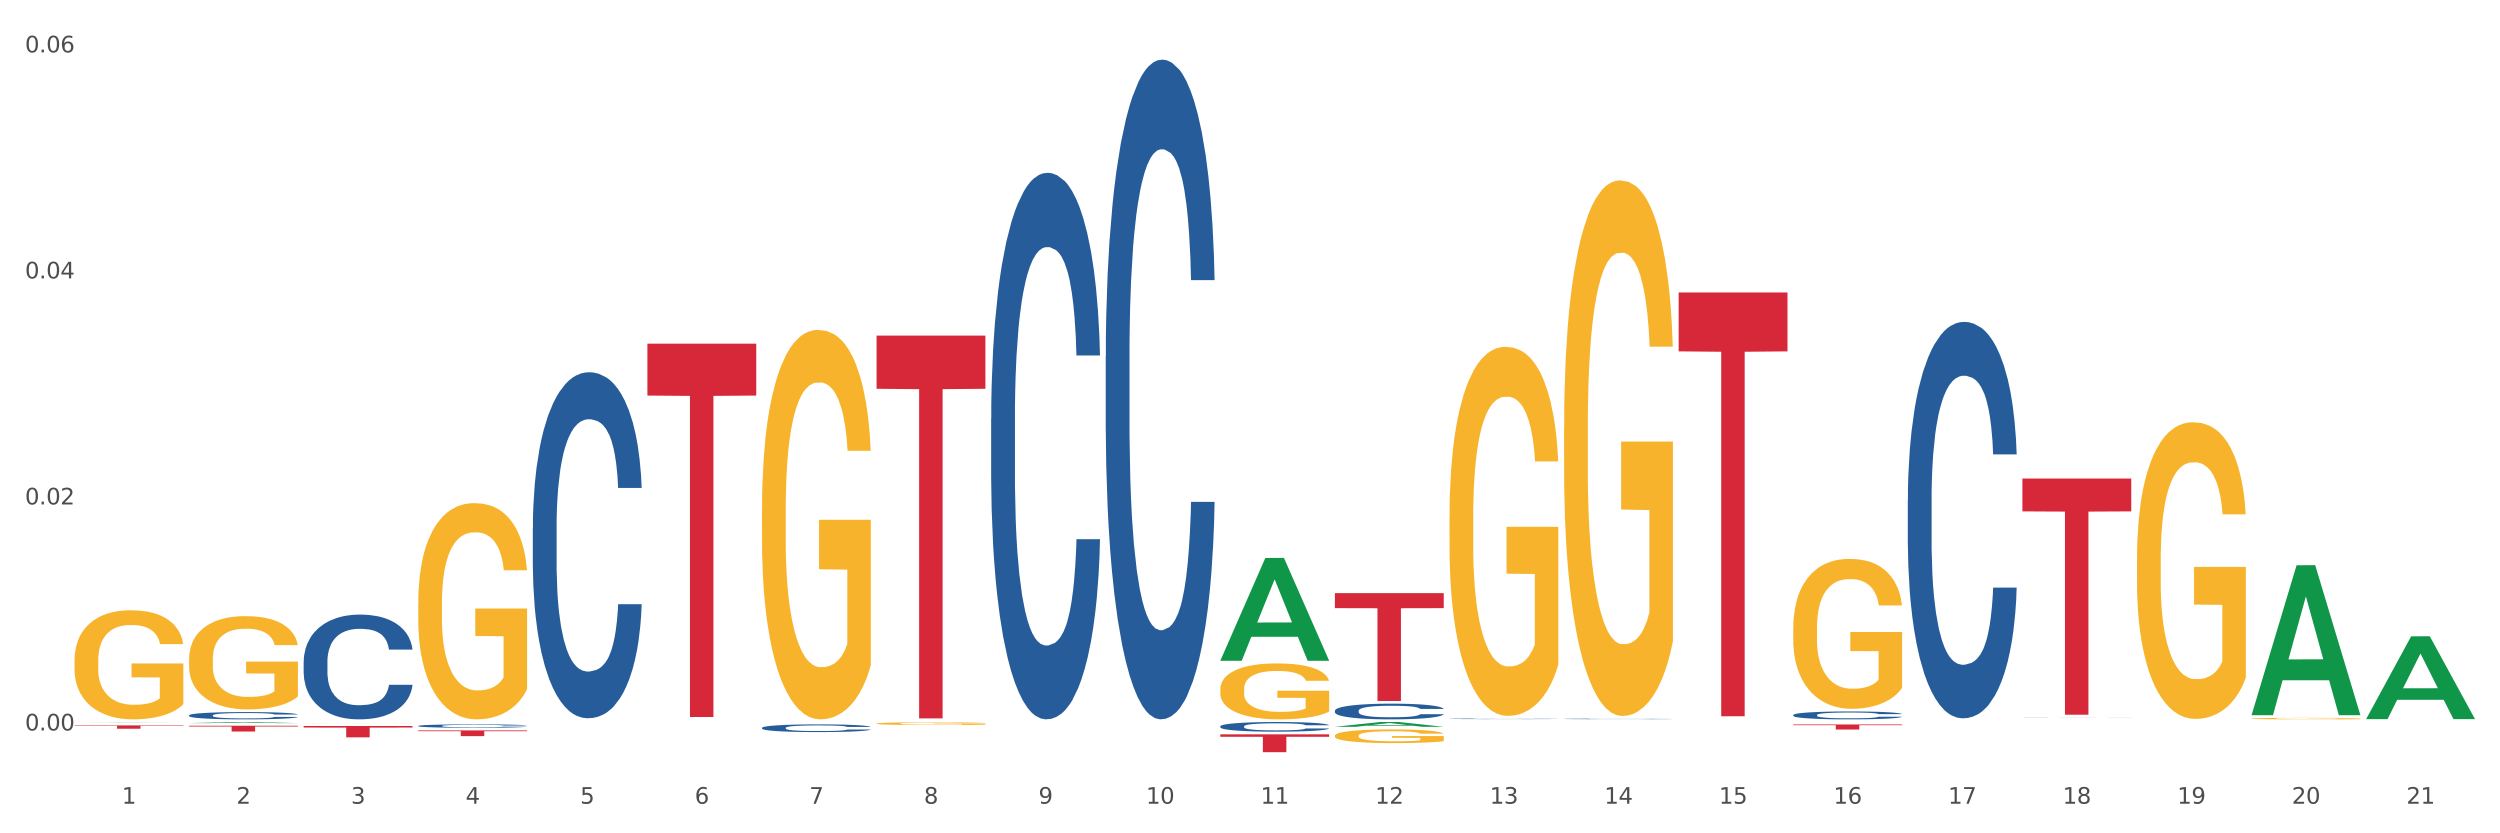
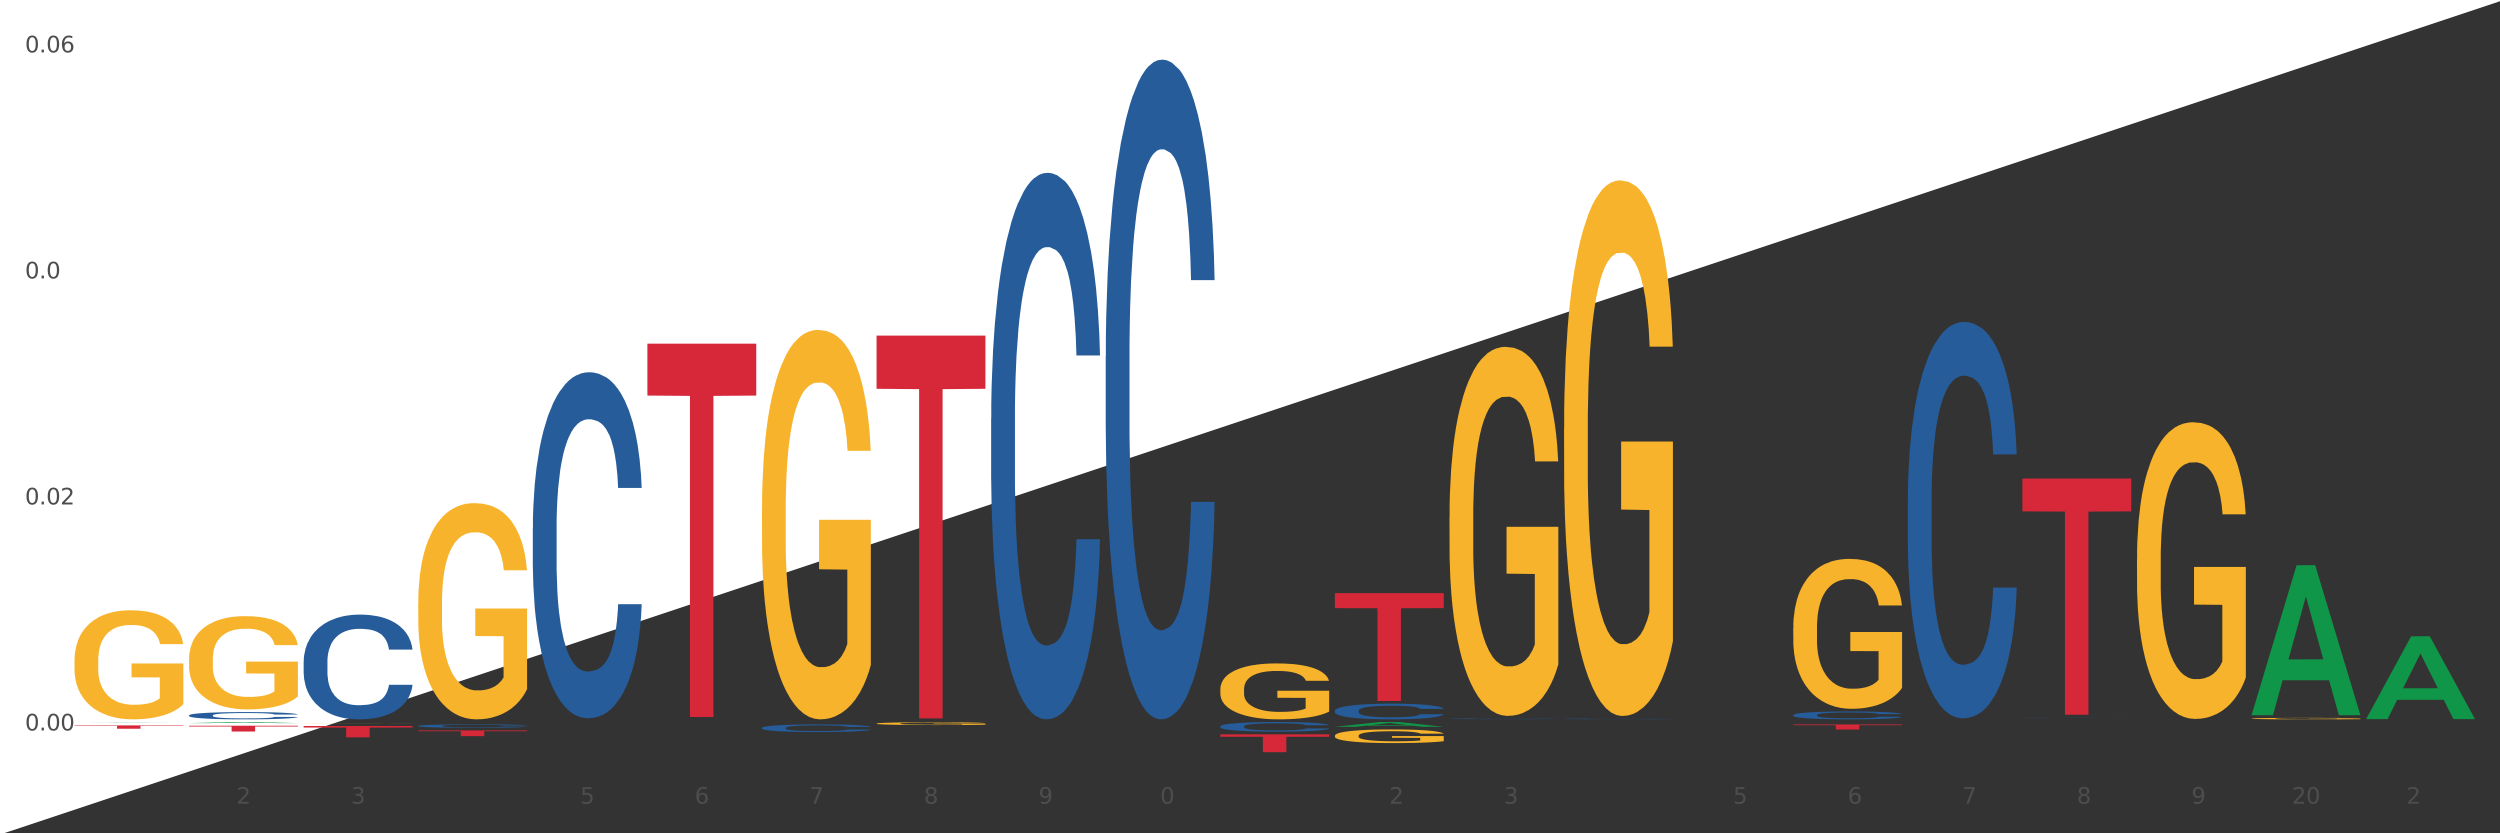
<svg xmlns="http://www.w3.org/2000/svg" xmlns:xlink="http://www.w3.org/1999/xlink" width="1080pt" height="360pt" viewBox="0 0 1080 360" version="1.1">
  <rect x="0" y="0" width="1080" height="360" fill="#333333" stroke="none" />
  <defs>
    <style type="text/css">*{stroke-linejoin: round; stroke-linecap: butt}</style>
  </defs>
  <g id="figure_1">
    <g id="patch_1">
-       <path d="M 0 360  L 1080 360  L 1080 0  L 0 0  z " style="fill: #ffffff; stroke: #ffffff; stroke-linejoin: miter" />
+       <path d="M 0 360  L 1080 0  L 0 0  z " style="fill: #ffffff; stroke: #ffffff; stroke-linejoin: miter" />
    </g>
    <g id="axes_1">
      <g id="matplotlib.axis_1">
        <g id="xtick_1">
          <g id="text_1">
            <g style="fill: #4d4d4d" transform="translate(52.633 347.204) scale(0.096 -0.096)">
              <defs>
-                 <path id="DejaVuSans-31" d="M 794 531  L 1825 531  L 1825 4091  L 703 3866  L 703 4441  L 1819 4666  L 2450 4666  L 2450 531  L 3481 531  L 3481 0  L 794 0  L 794 531  z " transform="scale(0.016)" />
-               </defs>
+                 </defs>
              <use xlink:href="#DejaVuSans-31" />
            </g>
          </g>
        </g>
        <g id="xtick_2">
          <g id="text_2">
            <g style="fill: #4d4d4d" transform="translate(102.133 347.204) scale(0.096 -0.096)">
              <defs>
                <path id="DejaVuSans-32" d="M 1228 531  L 3431 531  L 3431 0  L 469 0  L 469 531  Q 828 903 1448 1529  Q 2069 2156 2228 2338  Q 2531 2678 2651 2914  Q 2772 3150 2772 3378  Q 2772 3750 2511 3984  Q 2250 4219 1831 4219  Q 1534 4219 1204 4116  Q 875 4013 500 3803  L 500 4441  Q 881 4594 1212 4672  Q 1544 4750 1819 4750  Q 2544 4750 2975 4387  Q 3406 4025 3406 3419  Q 3406 3131 3298 2873  Q 3191 2616 2906 2266  Q 2828 2175 2409 1742  Q 1991 1309 1228 531  z " transform="scale(0.016)" />
              </defs>
              <use xlink:href="#DejaVuSans-32" />
            </g>
          </g>
        </g>
        <g id="xtick_3">
          <g id="text_3">
            <g style="fill: #4d4d4d" transform="translate(151.633 347.204) scale(0.096 -0.096)">
              <defs>
                <path id="DejaVuSans-33" d="M 2597 2516  Q 3050 2419 3304 2112  Q 3559 1806 3559 1356  Q 3559 666 3084 287  Q 2609 -91 1734 -91  Q 1441 -91 1130 -33  Q 819 25 488 141  L 488 750  Q 750 597 1062 519  Q 1375 441 1716 441  Q 2309 441 2620 675  Q 2931 909 2931 1356  Q 2931 1769 2642 2001  Q 2353 2234 1838 2234  L 1294 2234  L 1294 2753  L 1863 2753  Q 2328 2753 2575 2939  Q 2822 3125 2822 3475  Q 2822 3834 2567 4026  Q 2313 4219 1838 4219  Q 1578 4219 1281 4162  Q 984 4106 628 3988  L 628 4550  Q 988 4650 1302 4700  Q 1616 4750 1894 4750  Q 2613 4750 3031 4423  Q 3450 4097 3450 3541  Q 3450 3153 3228 2886  Q 3006 2619 2597 2516  z " transform="scale(0.016)" />
              </defs>
              <use xlink:href="#DejaVuSans-33" />
            </g>
          </g>
        </g>
        <g id="xtick_4">
          <g id="text_4">
            <g style="fill: #4d4d4d" transform="translate(201.133 347.204) scale(0.096 -0.096)">
              <defs>
-                 <path id="DejaVuSans-34" d="M 2419 4116  L 825 1625  L 2419 1625  L 2419 4116  z M 2253 4666  L 3047 4666  L 3047 1625  L 3713 1625  L 3713 1100  L 3047 1100  L 3047 0  L 2419 0  L 2419 1100  L 313 1100  L 313 1709  L 2253 4666  z " transform="scale(0.016)" />
-               </defs>
+                 </defs>
              <use xlink:href="#DejaVuSans-34" />
            </g>
          </g>
        </g>
        <g id="xtick_5">
          <g id="text_5">
            <g style="fill: #4d4d4d" transform="translate(250.633 347.204) scale(0.096 -0.096)">
              <defs>
                <path id="DejaVuSans-35" d="M 691 4666  L 3169 4666  L 3169 4134  L 1269 4134  L 1269 2991  Q 1406 3038 1543 3061  Q 1681 3084 1819 3084  Q 2600 3084 3056 2656  Q 3513 2228 3513 1497  Q 3513 744 3044 326  Q 2575 -91 1722 -91  Q 1428 -91 1123 -41  Q 819 9 494 109  L 494 744  Q 775 591 1075 516  Q 1375 441 1709 441  Q 2250 441 2565 725  Q 2881 1009 2881 1497  Q 2881 1984 2565 2268  Q 2250 2553 1709 2553  Q 1456 2553 1204 2497  Q 953 2441 691 2322  L 691 4666  z " transform="scale(0.016)" />
              </defs>
              <use xlink:href="#DejaVuSans-35" />
            </g>
          </g>
        </g>
        <g id="xtick_6">
          <g id="text_6">
            <g style="fill: #4d4d4d" transform="translate(300.134 347.204) scale(0.096 -0.096)">
              <defs>
                <path id="DejaVuSans-36" d="M 2113 2584  Q 1688 2584 1439 2293  Q 1191 2003 1191 1497  Q 1191 994 1439 701  Q 1688 409 2113 409  Q 2538 409 2786 701  Q 3034 994 3034 1497  Q 3034 2003 2786 2293  Q 2538 2584 2113 2584  z M 3366 4563  L 3366 3988  Q 3128 4100 2886 4159  Q 2644 4219 2406 4219  Q 1781 4219 1451 3797  Q 1122 3375 1075 2522  Q 1259 2794 1537 2939  Q 1816 3084 2150 3084  Q 2853 3084 3261 2657  Q 3669 2231 3669 1497  Q 3669 778 3244 343  Q 2819 -91 2113 -91  Q 1303 -91 875 529  Q 447 1150 447 2328  Q 447 3434 972 4092  Q 1497 4750 2381 4750  Q 2619 4750 2861 4703  Q 3103 4656 3366 4563  z " transform="scale(0.016)" />
              </defs>
              <use xlink:href="#DejaVuSans-36" />
            </g>
          </g>
        </g>
        <g id="xtick_7">
          <g id="text_7">
            <g style="fill: #4d4d4d" transform="translate(349.634 347.204) scale(0.096 -0.096)">
              <defs>
                <path id="DejaVuSans-37" d="M 525 4666  L 3525 4666  L 3525 4397  L 1831 0  L 1172 0  L 2766 4134  L 525 4134  L 525 4666  z " transform="scale(0.016)" />
              </defs>
              <use xlink:href="#DejaVuSans-37" />
            </g>
          </g>
        </g>
        <g id="xtick_8">
          <g id="text_8">
            <g style="fill: #4d4d4d" transform="translate(399.134 347.204) scale(0.096 -0.096)">
              <defs>
                <path id="DejaVuSans-38" d="M 2034 2216  Q 1584 2216 1326 1975  Q 1069 1734 1069 1313  Q 1069 891 1326 650  Q 1584 409 2034 409  Q 2484 409 2743 651  Q 3003 894 3003 1313  Q 3003 1734 2745 1975  Q 2488 2216 2034 2216  z M 1403 2484  Q 997 2584 770 2862  Q 544 3141 544 3541  Q 544 4100 942 4425  Q 1341 4750 2034 4750  Q 2731 4750 3128 4425  Q 3525 4100 3525 3541  Q 3525 3141 3298 2862  Q 3072 2584 2669 2484  Q 3125 2378 3379 2068  Q 3634 1759 3634 1313  Q 3634 634 3220 271  Q 2806 -91 2034 -91  Q 1263 -91 848 271  Q 434 634 434 1313  Q 434 1759 690 2068  Q 947 2378 1403 2484  z M 1172 3481  Q 1172 3119 1398 2916  Q 1625 2713 2034 2713  Q 2441 2713 2670 2916  Q 2900 3119 2900 3481  Q 2900 3844 2670 4047  Q 2441 4250 2034 4250  Q 1625 4250 1398 4047  Q 1172 3844 1172 3481  z " transform="scale(0.016)" />
              </defs>
              <use xlink:href="#DejaVuSans-38" />
            </g>
          </g>
        </g>
        <g id="xtick_9">
          <g id="text_9">
            <g style="fill: #4d4d4d" transform="translate(448.634 347.204) scale(0.096 -0.096)">
              <defs>
                <path id="DejaVuSans-39" d="M 703 97  L 703 672  Q 941 559 1184 500  Q 1428 441 1663 441  Q 2288 441 2617 861  Q 2947 1281 2994 2138  Q 2813 1869 2534 1725  Q 2256 1581 1919 1581  Q 1219 1581 811 2004  Q 403 2428 403 3163  Q 403 3881 828 4315  Q 1253 4750 1959 4750  Q 2769 4750 3195 4129  Q 3622 3509 3622 2328  Q 3622 1225 3098 567  Q 2575 -91 1691 -91  Q 1453 -91 1209 -44  Q 966 3 703 97  z M 1959 2075  Q 2384 2075 2632 2365  Q 2881 2656 2881 3163  Q 2881 3666 2632 3958  Q 2384 4250 1959 4250  Q 1534 4250 1286 3958  Q 1038 3666 1038 3163  Q 1038 2656 1286 2365  Q 1534 2075 1959 2075  z " transform="scale(0.016)" />
              </defs>
              <use xlink:href="#DejaVuSans-39" />
            </g>
          </g>
        </g>
        <g id="xtick_10">
          <g id="text_10">
            <g style="fill: #4d4d4d" transform="translate(495.079 347.204) scale(0.096 -0.096)">
              <defs>
                <path id="DejaVuSans-30" d="M 2034 4250  Q 1547 4250 1301 3770  Q 1056 3291 1056 2328  Q 1056 1369 1301 889  Q 1547 409 2034 409  Q 2525 409 2770 889  Q 3016 1369 3016 2328  Q 3016 3291 2770 3770  Q 2525 4250 2034 4250  z M 2034 4750  Q 2819 4750 3233 4129  Q 3647 3509 3647 2328  Q 3647 1150 3233 529  Q 2819 -91 2034 -91  Q 1250 -91 836 529  Q 422 1150 422 2328  Q 422 3509 836 4129  Q 1250 4750 2034 4750  z " transform="scale(0.016)" />
              </defs>
              <use xlink:href="#DejaVuSans-31" />
              <use xlink:href="#DejaVuSans-30" transform="translate(63.623 0)" />
            </g>
          </g>
        </g>
        <g id="xtick_11">
          <g id="text_11">
            <g style="fill: #4d4d4d" transform="translate(544.58 347.204) scale(0.096 -0.096)">
              <use xlink:href="#DejaVuSans-31" />
              <use xlink:href="#DejaVuSans-31" transform="translate(63.623 0)" />
            </g>
          </g>
        </g>
        <g id="xtick_12">
          <g id="text_12">
            <g style="fill: #4d4d4d" transform="translate(594.08 347.204) scale(0.096 -0.096)">
              <use xlink:href="#DejaVuSans-31" />
              <use xlink:href="#DejaVuSans-32" transform="translate(63.623 0)" />
            </g>
          </g>
        </g>
        <g id="xtick_13">
          <g id="text_13">
            <g style="fill: #4d4d4d" transform="translate(643.58 347.204) scale(0.096 -0.096)">
              <use xlink:href="#DejaVuSans-31" />
              <use xlink:href="#DejaVuSans-33" transform="translate(63.623 0)" />
            </g>
          </g>
        </g>
        <g id="xtick_14">
          <g id="text_14">
            <g style="fill: #4d4d4d" transform="translate(693.08 347.204) scale(0.096 -0.096)">
              <use xlink:href="#DejaVuSans-31" />
              <use xlink:href="#DejaVuSans-34" transform="translate(63.623 0)" />
            </g>
          </g>
        </g>
        <g id="xtick_15">
          <g id="text_15">
            <g style="fill: #4d4d4d" transform="translate(742.58 347.204) scale(0.096 -0.096)">
              <use xlink:href="#DejaVuSans-31" />
              <use xlink:href="#DejaVuSans-35" transform="translate(63.623 0)" />
            </g>
          </g>
        </g>
        <g id="xtick_16">
          <g id="text_16">
            <g style="fill: #4d4d4d" transform="translate(792.08 347.204) scale(0.096 -0.096)">
              <use xlink:href="#DejaVuSans-31" />
              <use xlink:href="#DejaVuSans-36" transform="translate(63.623 0)" />
            </g>
          </g>
        </g>
        <g id="xtick_17">
          <g id="text_17">
            <g style="fill: #4d4d4d" transform="translate(841.58 347.204) scale(0.096 -0.096)">
              <use xlink:href="#DejaVuSans-31" />
              <use xlink:href="#DejaVuSans-37" transform="translate(63.623 0)" />
            </g>
          </g>
        </g>
        <g id="xtick_18">
          <g id="text_18">
            <g style="fill: #4d4d4d" transform="translate(891.08 347.204) scale(0.096 -0.096)">
              <use xlink:href="#DejaVuSans-31" />
              <use xlink:href="#DejaVuSans-38" transform="translate(63.623 0)" />
            </g>
          </g>
        </g>
        <g id="xtick_19">
          <g id="text_19">
            <g style="fill: #4d4d4d" transform="translate(940.58 347.204) scale(0.096 -0.096)">
              <use xlink:href="#DejaVuSans-31" />
              <use xlink:href="#DejaVuSans-39" transform="translate(63.623 0)" />
            </g>
          </g>
        </g>
        <g id="xtick_20">
          <g id="text_20">
            <g style="fill: #4d4d4d" transform="translate(990.08 347.204) scale(0.096 -0.096)">
              <use xlink:href="#DejaVuSans-32" />
              <use xlink:href="#DejaVuSans-30" transform="translate(63.623 0)" />
            </g>
          </g>
        </g>
        <g id="xtick_21">
          <g id="text_21">
            <g style="fill: #4d4d4d" transform="translate(1039.58 347.204) scale(0.096 -0.096)">
              <use xlink:href="#DejaVuSans-32" />
              <use xlink:href="#DejaVuSans-31" transform="translate(63.623 0)" />
            </g>
          </g>
        </g>
        <g id="xtick_22" />
        <g id="xtick_23" />
        <g id="xtick_24" />
        <g id="xtick_25" />
        <g id="xtick_26" />
        <g id="xtick_27" />
        <g id="xtick_28" />
        <g id="xtick_29" />
        <g id="xtick_30" />
        <g id="xtick_31" />
        <g id="xtick_32" />
        <g id="xtick_33" />
        <g id="xtick_34" />
        <g id="xtick_35" />
        <g id="xtick_36" />
        <g id="xtick_37" />
        <g id="xtick_38" />
        <g id="xtick_39" />
        <g id="xtick_40" />
        <g id="xtick_41" />
      </g>
      <g id="matplotlib.axis_2">
        <g id="ytick_1">
          <g id="text_22">
            <g style="fill: #4d4d4d" transform="translate(10.8 315.556) scale(0.096 -0.096)">
              <defs>
                <path id="DejaVuSans-2e" d="M 684 794  L 1344 794  L 1344 0  L 684 0  L 684 794  z " transform="scale(0.016)" />
              </defs>
              <use xlink:href="#DejaVuSans-30" />
              <use xlink:href="#DejaVuSans-2e" transform="translate(63.623 0)" />
              <use xlink:href="#DejaVuSans-30" transform="translate(95.41 0)" />
              <use xlink:href="#DejaVuSans-30" transform="translate(159.033 0)" />
            </g>
          </g>
        </g>
        <g id="ytick_2">
          <g id="text_23">
            <g style="fill: #4d4d4d" transform="translate(10.8 217.916) scale(0.096 -0.096)">
              <use xlink:href="#DejaVuSans-30" />
              <use xlink:href="#DejaVuSans-2e" transform="translate(63.623 0)" />
              <use xlink:href="#DejaVuSans-30" transform="translate(95.41 0)" />
              <use xlink:href="#DejaVuSans-32" transform="translate(159.033 0)" />
            </g>
          </g>
        </g>
        <g id="ytick_3">
          <g id="text_24">
            <g style="fill: #4d4d4d" transform="translate(10.8 120.275) scale(0.096 -0.096)">
              <use xlink:href="#DejaVuSans-30" />
              <use xlink:href="#DejaVuSans-2e" transform="translate(63.623 0)" />
              <use xlink:href="#DejaVuSans-30" transform="translate(95.41 0)" />
              <use xlink:href="#DejaVuSans-34" transform="translate(159.033 0)" />
            </g>
          </g>
        </g>
        <g id="ytick_4">
          <g id="text_25">
            <g style="fill: #4d4d4d" transform="translate(10.8 22.635) scale(0.096 -0.096)">
              <use xlink:href="#DejaVuSans-30" />
              <use xlink:href="#DejaVuSans-2e" transform="translate(63.623 0)" />
              <use xlink:href="#DejaVuSans-30" transform="translate(95.41 0)" />
              <use xlink:href="#DejaVuSans-36" transform="translate(159.033 0)" />
            </g>
          </g>
        </g>
        <g id="ytick_5" />
        <g id="ytick_6" />
        <g id="ytick_7" />
      </g>
      <g id="PolyCollection_1">
        <path d="M 32.175 312.228  L 32.223 312.228  L 51.615 312.164  L 59.663 312.164  L 79.2 312.229  L 69.892 312.229  L 65.674 312.213  L 45.652 312.213  L 45.507 312.214  L 41.435 312.229  L 32.175 312.229  L 32.175 312.228  L 48.173 312.204  L 63.153 312.204  L 55.736 312.178  L 55.639 312.177  L 55.542 312.178  L 48.125 312.204  L 48.173 312.204  L 32.175 312.228  z " clip-path="url(#p7ace866438)" style="fill: #109648" />
        <path d="M 131.175 312.441  L 131.231 312.441  L 131.231 312.439  L 131.342 312.436  L 131.897 312.431  L 132.73 312.427  L 133.34 312.424  L 133.951 312.423  L 134.673 312.421  L 135.561 312.419  L 137.171 312.416  L 138.17 312.414  L 139.392 312.413  L 141.613 312.411  L 143.223 312.409  L 144.888 312.408  L 147.609 312.407  L 149.385 312.406  L 151.273 312.406  L 153.549 312.406  L 155.27 312.406  L 159.046 312.406  L 162.266 312.406  L 163.82 312.407  L 165.819 312.408  L 166.874 312.408  L 168.595 312.409  L 170.372 312.411  L 171.593 312.412  L 173.425 312.415  L 174.813 312.417  L 176.09 312.42  L 176.756 312.422  L 177.256 312.424  L 177.7 312.426  L 178.144 312.43  L 168.151 312.43  L 167.762 312.427  L 167.152 312.425  L 166.263 312.423  L 165.486 312.421  L 164.154 312.419  L 162.932 312.418  L 161.655 312.417  L 160.101 312.417  L 158.879 312.416  L 157.158 312.416  L 153.771 312.416  L 151.495 312.417  L 149.941 312.417  L 148.941 312.418  L 148.053 312.419  L 147.054 312.42  L 145.888 312.421  L 145.055 312.423  L 144.222 312.424  L 143.556 312.426  L 142.945 312.428  L 142.445 312.43  L 142.057 312.432  L 141.724 312.435  L 141.446 312.439  L 141.446 312.449  L 141.557 312.451  L 141.835 312.454  L 142.168 312.456  L 142.723 312.459  L 143.223 312.461  L 144.167 312.463  L 145.221 312.465  L 146.054 312.467  L 146.887 312.468  L 148.331 312.469  L 149.941 312.471  L 151.329 312.471  L 153.216 312.472  L 154.493 312.472  L 155.604 312.472  L 158.324 312.472  L 160.267 312.472  L 162.432 312.472  L 164.098 312.471  L 165.486 312.47  L 167.041 312.469  L 168.04 312.468  L 168.04 312.453  L 155.826 312.453  L 155.826 312.443  L 178.2 312.443  L 178.2 312.472  L 177.256 312.474  L 176.201 312.475  L 175.091 312.476  L 173.425 312.478  L 171.427 312.479  L 169.65 312.48  L 167.762 312.481  L 165.542 312.482  L 162.655 312.482  L 160.878 312.483  L 158.657 312.483  L 156.048 312.483  L 153.771 312.483  L 151.551 312.482  L 149.219 312.482  L 146.943 312.481  L 145.221 312.48  L 143.5 312.479  L 141.668 312.477  L 140.225 312.476  L 139.114 312.475  L 137.893 312.473  L 136.56 312.471  L 135.561 312.469  L 134.673 312.467  L 133.729 312.464  L 133.063 312.462  L 132.396 312.459  L 132.008 312.457  L 131.564 312.454  L 131.231 312.45  L 131.175 312.441  z " clip-path="url(#p7ace866438)" style="fill: #f7b32b" />
        <path d="M 180.675 260.512  L 180.731 260.427  L 180.731 257.355  L 180.842 254.711  L 181.397 248.312  L 182.23 243.022  L 182.84 240.206  L 183.451 237.903  L 184.173 235.599  L 185.061 233.21  L 186.671 229.712  L 187.67 227.921  L 188.892 226.044  L 191.113 223.314  L 192.723 221.778  L 194.388 220.498  L 197.109 218.962  L 198.885 218.28  L 200.773 217.768  L 203.049 217.427  L 204.77 217.341  L 208.546 217.597  L 211.766 218.365  L 213.32 218.962  L 215.319 219.986  L 216.374 220.669  L 218.095 222.034  L 219.872 223.825  L 221.093 225.361  L 222.925 228.262  L 224.313 231.163  L 225.59 234.746  L 226.256 237.22  L 226.756 239.524  L 227.2 242.169  L 227.644 246.349  L 217.651 246.349  L 217.262 243.363  L 216.652 240.548  L 215.763 237.818  L 214.986 236.111  L 213.654 233.978  L 212.432 232.613  L 211.155 231.589  L 209.601 230.736  L 208.379 230.31  L 206.658 229.968  L 203.271 230.054  L 200.995 230.736  L 199.441 231.589  L 198.441 232.357  L 197.553 233.21  L 196.554 234.405  L 195.388 236.197  L 194.555 237.818  L 193.722 239.865  L 193.056 241.913  L 192.445 244.302  L 191.945 246.861  L 191.557 249.506  L 191.224 252.748  L 190.946 258.123  L 190.946 269.812  L 191.057 272.457  L 191.335 275.955  L 191.668 278.6  L 192.223 281.756  L 192.723 283.889  L 193.667 286.961  L 194.721 289.52  L 195.554 291.141  L 196.387 292.506  L 197.831 294.383  L 199.441 295.919  L 200.829 296.858  L 202.716 297.711  L 203.993 298.052  L 205.104 298.223  L 207.824 298.223  L 209.767 297.967  L 211.932 297.369  L 213.598 296.602  L 214.986 295.663  L 216.541 294.127  L 217.54 292.677  L 217.54 274.846  L 205.326 274.76  L 205.326 262.901  L 227.7 262.901  L 227.7 297.711  L 226.756 299.502  L 225.701 301.123  L 224.591 302.574  L 222.925 304.366  L 220.927 306.072  L 219.15 307.266  L 217.262 308.29  L 215.042 309.229  L 212.155 310.082  L 210.378 310.423  L 208.157 310.679  L 205.548 310.764  L 203.271 310.594  L 201.051 310.167  L 198.719 309.399  L 196.443 308.29  L 194.721 307.181  L 193 305.816  L 191.168 304.024  L 189.725 302.318  L 188.614 300.782  L 187.393 298.82  L 186.06 296.26  L 185.061 293.957  L 184.173 291.568  L 183.229 288.496  L 182.563 285.852  L 181.896 282.524  L 181.508 280.05  L 181.064 276.211  L 180.731 270.836  L 180.675 260.512  z " clip-path="url(#p7ace866438)" style="fill: #f7b32b" />
        <path d="M 329.175 220.26  L 329.231 220.106  L 329.231 214.574  L 329.342 209.811  L 329.897 198.287  L 330.73 188.76  L 331.34 183.689  L 331.951 179.54  L 332.673 175.392  L 333.561 171.089  L 335.171 164.789  L 336.17 161.562  L 337.392 158.182  L 339.613 153.265  L 341.223 150.499  L 342.888 148.194  L 345.609 145.428  L 347.385 144.199  L 349.273 143.277  L 351.549 142.663  L 353.27 142.509  L 357.046 142.97  L 360.266 144.353  L 361.82 145.428  L 363.819 147.272  L 364.874 148.502  L 366.595 150.96  L 368.372 154.187  L 369.593 156.953  L 371.425 162.177  L 372.813 167.401  L 374.09 173.855  L 374.756 178.311  L 375.256 182.46  L 375.7 187.223  L 376.144 194.753  L 366.151 194.753  L 365.762 189.375  L 365.152 184.304  L 364.263 179.387  L 363.486 176.314  L 362.154 172.472  L 360.932 170.014  L 359.655 168.17  L 358.101 166.633  L 356.879 165.865  L 355.158 165.25  L 351.771 165.404  L 349.495 166.633  L 347.941 168.17  L 346.941 169.553  L 346.053 171.089  L 345.054 173.24  L 343.888 176.467  L 343.055 179.387  L 342.222 183.075  L 341.556 186.762  L 340.945 191.065  L 340.445 195.675  L 340.057 200.438  L 339.724 206.277  L 339.446 215.957  L 339.446 237.009  L 339.557 241.772  L 339.835 248.072  L 340.168 252.835  L 340.723 258.521  L 341.223 262.362  L 342.167 267.894  L 343.221 272.504  L 344.054 275.423  L 344.887 277.882  L 346.331 281.262  L 347.941 284.028  L 349.329 285.718  L 351.216 287.255  L 352.493 287.869  L 353.604 288.177  L 356.324 288.177  L 358.267 287.716  L 360.432 286.64  L 362.098 285.257  L 363.486 283.567  L 365.041 280.801  L 366.04 278.189  L 366.04 246.074  L 353.826 245.921  L 353.826 224.562  L 376.2 224.562  L 376.2 287.255  L 375.256 290.481  L 374.201 293.401  L 373.091 296.013  L 371.425 299.24  L 369.427 302.313  L 367.65 304.464  L 365.762 306.308  L 363.542 307.999  L 360.655 309.535  L 358.878 310.15  L 356.657 310.611  L 354.048 310.764  L 351.771 310.457  L 349.551 309.689  L 347.219 308.306  L 344.943 306.308  L 343.221 304.311  L 341.5 301.852  L 339.668 298.625  L 338.225 295.552  L 337.114 292.786  L 335.893 289.252  L 334.56 284.642  L 333.561 280.494  L 332.673 276.191  L 331.729 270.66  L 331.063 265.896  L 330.396 259.904  L 330.008 255.447  L 329.564 248.533  L 329.231 238.852  L 329.175 220.26  z " clip-path="url(#p7ace866438)" style="fill: #f7b32b" />
        <path d="M 378.675 312.578  L 378.731 312.577  L 378.731 312.538  L 378.842 312.504  L 379.397 312.423  L 380.23 312.356  L 380.84 312.32  L 381.451 312.291  L 382.173 312.262  L 383.061 312.231  L 384.671 312.187  L 385.67 312.164  L 386.892 312.14  L 389.113 312.106  L 390.723 312.086  L 392.388 312.07  L 395.109 312.05  L 396.885 312.042  L 398.773 312.035  L 401.049 312.031  L 402.77 312.03  L 406.546 312.033  L 409.766 312.043  L 411.32 312.05  L 413.319 312.063  L 414.374 312.072  L 416.095 312.089  L 417.872 312.112  L 419.093 312.132  L 420.925 312.168  L 422.313 312.205  L 423.59 312.251  L 424.256 312.282  L 424.756 312.311  L 425.2 312.345  L 425.644 312.398  L 415.651 312.398  L 415.262 312.36  L 414.652 312.324  L 413.763 312.29  L 412.986 312.268  L 411.654 312.241  L 410.432 312.224  L 409.155 312.211  L 407.601 312.2  L 406.379 312.194  L 404.658 312.19  L 401.271 312.191  L 398.995 312.2  L 397.441 312.211  L 396.441 312.22  L 395.553 312.231  L 394.554 312.246  L 393.388 312.269  L 392.555 312.29  L 391.722 312.316  L 391.056 312.342  L 390.445 312.372  L 389.945 312.405  L 389.557 312.438  L 389.224 312.479  L 388.946 312.548  L 388.946 312.696  L 389.057 312.73  L 389.335 312.774  L 389.668 312.808  L 390.223 312.848  L 390.723 312.875  L 391.667 312.914  L 392.721 312.947  L 393.554 312.967  L 394.387 312.984  L 395.831 313.008  L 397.441 313.028  L 398.829 313.04  L 400.716 313.051  L 401.993 313.055  L 403.104 313.057  L 405.824 313.057  L 407.767 313.054  L 409.932 313.046  L 411.598 313.036  L 412.986 313.025  L 414.541 313.005  L 415.54 312.987  L 415.54 312.76  L 403.326 312.759  L 403.326 312.608  L 425.7 312.608  L 425.7 313.051  L 424.756 313.073  L 423.701 313.094  L 422.591 313.112  L 420.925 313.135  L 418.927 313.157  L 417.15 313.172  L 415.262 313.185  L 413.042 313.197  L 410.155 313.208  L 408.378 313.212  L 406.157 313.215  L 403.548 313.216  L 401.271 313.214  L 399.051 313.209  L 396.719 313.199  L 394.443 313.185  L 392.721 313.171  L 391 313.154  L 389.168 313.131  L 387.725 313.109  L 386.614 313.09  L 385.393 313.065  L 384.06 313.032  L 383.061 313.003  L 382.173 312.973  L 381.229 312.934  L 380.563 312.9  L 379.896 312.858  L 379.508 312.826  L 379.064 312.777  L 378.731 312.709  L 378.675 312.578  z " clip-path="url(#p7ace866438)" style="fill: #f7b32b" />
        <path d="M 527.175 297.765  L 527.231 297.743  L 527.231 296.948  L 527.342 296.264  L 527.897 294.609  L 528.73 293.241  L 529.34 292.512  L 529.951 291.916  L 530.673 291.321  L 531.561 290.703  L 533.171 289.798  L 534.17 289.334  L 535.392 288.849  L 537.613 288.143  L 539.223 287.745  L 540.888 287.414  L 543.609 287.017  L 545.385 286.84  L 547.273 286.708  L 549.549 286.62  L 551.27 286.598  L 555.046 286.664  L 558.266 286.862  L 559.82 287.017  L 561.819 287.282  L 562.874 287.458  L 564.595 287.811  L 566.372 288.275  L 567.593 288.672  L 569.425 289.423  L 570.813 290.173  L 572.09 291.1  L 572.756 291.74  L 573.256 292.336  L 573.7 293.02  L 574.144 294.101  L 564.151 294.101  L 563.762 293.329  L 563.152 292.601  L 562.263 291.894  L 561.486 291.453  L 560.154 290.901  L 558.932 290.548  L 557.655 290.283  L 556.101 290.063  L 554.879 289.952  L 553.158 289.864  L 549.771 289.886  L 547.495 290.063  L 545.941 290.283  L 544.941 290.482  L 544.053 290.703  L 543.054 291.012  L 541.888 291.475  L 541.055 291.894  L 540.222 292.424  L 539.556 292.954  L 538.945 293.572  L 538.445 294.234  L 538.057 294.918  L 537.724 295.757  L 537.446 297.147  L 537.446 300.171  L 537.557 300.855  L 537.835 301.76  L 538.168 302.444  L 538.723 303.261  L 539.223 303.812  L 540.167 304.607  L 541.221 305.269  L 542.054 305.688  L 542.887 306.041  L 544.331 306.527  L 545.941 306.924  L 547.329 307.167  L 549.216 307.388  L 550.493 307.476  L 551.604 307.52  L 554.324 307.52  L 556.267 307.454  L 558.432 307.299  L 560.098 307.101  L 561.486 306.858  L 563.041 306.461  L 564.04 306.085  L 564.04 301.473  L 551.826 301.451  L 551.826 298.383  L 574.2 298.383  L 574.2 307.388  L 573.256 307.851  L 572.201 308.27  L 571.091 308.646  L 569.425 309.109  L 567.427 309.55  L 565.65 309.859  L 563.762 310.124  L 561.542 310.367  L 558.655 310.588  L 556.878 310.676  L 554.657 310.742  L 552.048 310.764  L 549.771 310.72  L 547.551 310.61  L 545.219 310.411  L 542.943 310.124  L 541.221 309.837  L 539.5 309.484  L 537.668 309.021  L 536.225 308.579  L 535.114 308.182  L 533.893 307.675  L 532.56 307.012  L 531.561 306.417  L 530.673 305.799  L 529.729 305.004  L 529.063 304.32  L 528.396 303.459  L 528.008 302.819  L 527.564 301.826  L 527.231 300.436  L 527.175 297.765  z " clip-path="url(#p7ace866438)" style="fill: #f7b32b" />
        <path d="M 576.675 317.841  L 576.731 317.836  L 576.731 317.642  L 576.842 317.474  L 577.397 317.07  L 578.23 316.736  L 578.84 316.558  L 579.451 316.412  L 580.173 316.267  L 581.061 316.116  L 582.671 315.895  L 583.67 315.782  L 584.892 315.663  L 587.113 315.49  L 588.723 315.393  L 590.388 315.313  L 593.109 315.215  L 594.885 315.172  L 596.773 315.14  L 599.049 315.118  L 600.77 315.113  L 604.546 315.129  L 607.766 315.178  L 609.32 315.215  L 611.319 315.28  L 612.374 315.323  L 614.095 315.41  L 615.872 315.523  L 617.093 315.62  L 618.925 315.803  L 620.313 315.986  L 621.59 316.213  L 622.256 316.369  L 622.756 316.515  L 623.2 316.682  L 623.644 316.946  L 613.651 316.946  L 613.262 316.757  L 612.652 316.579  L 611.763 316.407  L 610.986 316.299  L 609.654 316.164  L 608.432 316.078  L 607.155 316.013  L 605.601 315.959  L 604.379 315.933  L 602.658 315.911  L 599.271 315.916  L 596.995 315.959  L 595.441 316.013  L 594.441 316.062  L 593.553 316.116  L 592.554 316.191  L 591.388 316.305  L 590.555 316.407  L 589.722 316.536  L 589.056 316.666  L 588.445 316.817  L 587.945 316.978  L 587.557 317.146  L 587.224 317.35  L 586.946 317.69  L 586.946 318.429  L 587.057 318.596  L 587.335 318.817  L 587.668 318.984  L 588.223 319.183  L 588.723 319.318  L 589.667 319.512  L 590.721 319.674  L 591.554 319.776  L 592.387 319.863  L 593.831 319.981  L 595.441 320.078  L 596.829 320.138  L 598.716 320.192  L 599.993 320.213  L 601.104 320.224  L 603.824 320.224  L 605.767 320.208  L 607.932 320.17  L 609.598 320.122  L 610.986 320.062  L 612.541 319.965  L 613.54 319.874  L 613.54 318.747  L 601.326 318.741  L 601.326 317.992  L 623.7 317.992  L 623.7 320.192  L 622.756 320.305  L 621.701 320.407  L 620.591 320.499  L 618.925 320.612  L 616.927 320.72  L 615.15 320.795  L 613.262 320.86  L 611.042 320.919  L 608.155 320.973  L 606.378 320.995  L 604.157 321.011  L 601.548 321.016  L 599.271 321.006  L 597.051 320.979  L 594.719 320.93  L 592.443 320.86  L 590.721 320.79  L 589 320.704  L 587.168 320.591  L 585.725 320.483  L 584.614 320.386  L 583.393 320.262  L 582.06 320.1  L 581.061 319.954  L 580.173 319.803  L 579.229 319.609  L 578.563 319.442  L 577.896 319.232  L 577.508 319.076  L 577.064 318.833  L 576.731 318.493  L 576.675 317.841  z " clip-path="url(#p7ace866438)" style="fill: #f7b32b" />
        <path d="M 626.175 223.506  L 626.231 223.36  L 626.231 218.118  L 626.342 213.604  L 626.897 202.684  L 627.73 193.656  L 628.34 188.851  L 628.951 184.92  L 629.673 180.988  L 630.561 176.911  L 632.171 170.942  L 633.17 167.884  L 634.392 164.681  L 636.613 160.021  L 638.223 157.4  L 639.888 155.216  L 642.609 152.595  L 644.385 151.43  L 646.273 150.557  L 648.549 149.974  L 650.27 149.829  L 654.046 150.265  L 657.266 151.576  L 658.82 152.595  L 660.819 154.342  L 661.874 155.507  L 663.595 157.837  L 665.372 160.895  L 666.593 163.516  L 668.425 168.466  L 669.813 173.417  L 671.09 179.532  L 671.756 183.755  L 672.256 187.686  L 672.7 192.2  L 673.144 199.335  L 663.151 199.335  L 662.762 194.239  L 662.152 189.434  L 661.263 184.774  L 660.486 181.862  L 659.154 178.222  L 657.932 175.892  L 656.655 174.145  L 655.101 172.689  L 653.879 171.961  L 652.158 171.378  L 648.771 171.524  L 646.495 172.689  L 644.941 174.145  L 643.941 175.455  L 643.053 176.911  L 642.054 178.95  L 640.888 182.008  L 640.055 184.774  L 639.222 188.269  L 638.556 191.763  L 637.945 195.84  L 637.445 200.208  L 637.057 204.722  L 636.724 210.255  L 636.446 219.429  L 636.446 239.377  L 636.557 243.89  L 636.835 249.86  L 637.168 254.374  L 637.723 259.762  L 638.223 263.402  L 639.167 268.644  L 640.221 273.012  L 641.054 275.778  L 641.887 278.108  L 643.331 281.311  L 644.941 283.932  L 646.329 285.534  L 648.216 286.99  L 649.493 287.572  L 650.604 287.864  L 653.324 287.864  L 655.267 287.427  L 657.432 286.408  L 659.098 285.097  L 660.486 283.495  L 662.041 280.875  L 663.04 278.399  L 663.04 247.967  L 650.826 247.822  L 650.826 227.583  L 673.2 227.583  L 673.2 286.99  L 672.256 290.048  L 671.201 292.814  L 670.091 295.29  L 668.425 298.347  L 666.427 301.259  L 664.65 303.298  L 662.762 305.045  L 660.542 306.647  L 657.655 308.103  L 655.878 308.685  L 653.657 309.122  L 651.048 309.268  L 648.771 308.977  L 646.551 308.249  L 644.219 306.938  L 641.943 305.045  L 640.221 303.152  L 638.5 300.823  L 636.668 297.765  L 635.225 294.853  L 634.114 292.232  L 632.893 288.883  L 631.56 284.515  L 630.561 280.583  L 629.673 276.506  L 628.729 271.264  L 628.063 266.751  L 627.396 261.072  L 627.008 256.849  L 626.564 250.297  L 626.231 241.124  L 626.175 223.506  z " clip-path="url(#p7ace866438)" style="fill: #f7b32b" />
        <path d="M 675.675 184.834  L 675.731 184.622  L 675.731 177.015  L 675.842 170.463  L 676.397 154.613  L 677.23 141.511  L 677.84 134.537  L 678.451 128.831  L 679.173 123.125  L 680.061 117.208  L 681.671 108.543  L 682.67 104.105  L 683.892 99.456  L 686.113 92.693  L 687.723 88.889  L 689.388 85.719  L 692.109 81.916  L 693.885 80.225  L 695.773 78.957  L 698.049 78.112  L 699.77 77.9  L 703.546 78.534  L 706.766 80.436  L 708.32 81.916  L 710.319 84.451  L 711.374 86.142  L 713.095 89.523  L 714.872 93.961  L 716.093 97.765  L 717.925 104.951  L 719.313 112.136  L 720.59 121.012  L 721.256 127.14  L 721.756 132.846  L 722.2 139.398  L 722.644 149.753  L 712.651 149.753  L 712.262 142.356  L 711.652 135.382  L 710.763 128.62  L 709.986 124.393  L 708.654 119.11  L 707.432 115.728  L 706.155 113.193  L 704.601 111.079  L 703.379 110.023  L 701.658 109.177  L 698.271 109.389  L 695.995 111.079  L 694.441 113.193  L 693.441 115.095  L 692.553 117.208  L 691.554 120.166  L 690.388 124.604  L 689.555 128.62  L 688.722 133.692  L 688.056 138.764  L 687.445 144.681  L 686.945 151.021  L 686.557 157.572  L 686.224 165.603  L 685.946 178.917  L 685.946 207.869  L 686.057 214.42  L 686.335 223.085  L 686.668 229.636  L 687.223 237.455  L 687.723 242.739  L 688.667 250.346  L 689.721 256.686  L 690.554 260.702  L 691.387 264.083  L 692.831 268.732  L 694.441 272.536  L 695.829 274.861  L 697.716 276.974  L 698.993 277.82  L 700.104 278.242  L 702.824 278.242  L 704.767 277.608  L 706.932 276.129  L 708.598 274.227  L 709.986 271.902  L 711.541 268.098  L 712.54 264.506  L 712.54 220.337  L 700.326 220.126  L 700.326 190.751  L 722.7 190.751  L 722.7 276.974  L 721.756 281.412  L 720.701 285.427  L 719.591 289.02  L 717.925 293.458  L 715.927 297.685  L 714.15 300.643  L 712.262 303.179  L 710.042 305.504  L 707.155 307.617  L 705.378 308.463  L 703.157 309.097  L 700.548 309.308  L 698.271 308.885  L 696.051 307.829  L 693.719 305.927  L 691.443 303.179  L 689.721 300.432  L 688 297.051  L 686.168 292.613  L 684.725 288.386  L 683.614 284.582  L 682.393 279.721  L 681.06 273.382  L 680.061 267.676  L 679.173 261.758  L 678.229 254.15  L 677.563 247.599  L 676.896 239.357  L 676.508 233.229  L 676.064 223.719  L 675.731 210.405  L 675.675 184.834  z " clip-path="url(#p7ace866438)" style="fill: #f7b32b" />
        <path d="M 774.675 271.367  L 774.731 271.308  L 774.731 269.179  L 774.842 267.345  L 775.397 262.909  L 776.23 259.241  L 776.84 257.289  L 777.451 255.692  L 778.173 254.095  L 779.061 252.439  L 780.671 250.014  L 781.67 248.771  L 782.892 247.47  L 785.113 245.577  L 786.723 244.512  L 788.388 243.625  L 791.109 242.56  L 792.885 242.087  L 794.773 241.732  L 797.049 241.496  L 798.77 241.437  L 802.546 241.614  L 805.766 242.146  L 807.32 242.56  L 809.319 243.27  L 810.374 243.743  L 812.095 244.69  L 813.872 245.932  L 815.093 246.997  L 816.925 249.008  L 818.313 251.019  L 819.59 253.504  L 820.256 255.219  L 820.756 256.816  L 821.2 258.65  L 821.644 261.548  L 811.651 261.548  L 811.262 259.478  L 810.652 257.526  L 809.763 255.633  L 808.986 254.45  L 807.654 252.971  L 806.432 252.025  L 805.155 251.315  L 803.601 250.723  L 802.379 250.428  L 800.658 250.191  L 797.271 250.25  L 794.995 250.723  L 793.441 251.315  L 792.441 251.847  L 791.553 252.439  L 790.554 253.267  L 789.388 254.509  L 788.555 255.633  L 787.722 257.053  L 787.056 258.472  L 786.445 260.128  L 785.945 261.903  L 785.557 263.737  L 785.224 265.984  L 784.946 269.711  L 784.946 277.815  L 785.057 279.648  L 785.335 282.074  L 785.668 283.907  L 786.223 286.096  L 786.723 287.575  L 787.667 289.704  L 788.721 291.479  L 789.554 292.603  L 790.387 293.549  L 791.831 294.85  L 793.441 295.915  L 794.829 296.566  L 796.716 297.157  L 797.993 297.394  L 799.104 297.512  L 801.824 297.512  L 803.767 297.335  L 805.932 296.921  L 807.598 296.388  L 808.986 295.738  L 810.541 294.673  L 811.54 293.667  L 811.54 281.305  L 799.326 281.246  L 799.326 273.024  L 821.7 273.024  L 821.7 297.157  L 820.756 298.4  L 819.701 299.523  L 818.591 300.529  L 816.925 301.771  L 814.927 302.954  L 813.15 303.782  L 811.262 304.492  L 809.042 305.143  L 806.155 305.734  L 804.378 305.971  L 802.157 306.148  L 799.548 306.208  L 797.271 306.089  L 795.051 305.793  L 792.719 305.261  L 790.443 304.492  L 788.721 303.723  L 787 302.777  L 785.168 301.535  L 783.725 300.352  L 782.614 299.287  L 781.393 297.926  L 780.06 296.152  L 779.061 294.555  L 778.173 292.898  L 777.229 290.769  L 776.563 288.935  L 775.896 286.628  L 775.508 284.913  L 775.064 282.251  L 774.731 278.525  L 774.675 271.367  z " clip-path="url(#p7ace866438)" style="fill: #f7b32b" />
        <path d="M 923.175 241.633  L 923.231 241.516  L 923.231 237.302  L 923.342 233.673  L 923.897 224.894  L 924.73 217.637  L 925.34 213.774  L 925.951 210.613  L 926.673 207.453  L 927.561 204.175  L 929.171 199.376  L 930.17 196.918  L 931.392 194.343  L 933.613 190.597  L 935.223 188.49  L 936.888 186.734  L 939.609 184.627  L 941.385 183.691  L 943.273 182.988  L 945.549 182.52  L 947.27 182.403  L 951.046 182.754  L 954.266 183.808  L 955.82 184.627  L 957.819 186.032  L 958.874 186.968  L 960.595 188.841  L 962.372 191.299  L 963.593 193.406  L 965.425 197.386  L 966.813 201.366  L 968.09 206.282  L 968.756 209.677  L 969.256 212.837  L 969.7 216.466  L 970.144 222.202  L 960.151 222.202  L 959.762 218.105  L 959.152 214.242  L 958.263 210.496  L 957.486 208.155  L 956.154 205.229  L 954.932 203.356  L 953.655 201.951  L 952.101 200.781  L 950.879 200.196  L 949.158 199.727  L 945.771 199.844  L 943.495 200.781  L 941.941 201.951  L 940.941 203.005  L 940.053 204.175  L 939.054 205.814  L 937.888 208.272  L 937.055 210.496  L 936.222 213.306  L 935.556 216.115  L 934.945 219.393  L 934.445 222.904  L 934.057 226.533  L 933.724 230.981  L 933.446 238.355  L 933.446 254.392  L 933.557 258.021  L 933.835 262.82  L 934.168 266.449  L 934.723 270.78  L 935.223 273.706  L 936.167 277.92  L 937.221 281.432  L 938.054 283.656  L 938.887 285.529  L 940.331 288.104  L 941.941 290.211  L 943.329 291.499  L 945.216 292.669  L 946.493 293.137  L 947.604 293.371  L 950.324 293.371  L 952.267 293.02  L 954.432 292.201  L 956.098 291.147  L 957.486 289.86  L 959.041 287.753  L 960.04 285.763  L 960.04 261.298  L 947.826 261.181  L 947.826 244.911  L 970.2 244.911  L 970.2 292.669  L 969.256 295.127  L 968.201 297.351  L 967.091 299.341  L 965.425 301.799  L 963.427 304.141  L 961.65 305.779  L 959.762 307.184  L 957.542 308.472  L 954.655 309.642  L 952.878 310.11  L 950.657 310.461  L 948.048 310.579  L 945.771 310.344  L 943.551 309.759  L 941.219 308.706  L 938.943 307.184  L 937.221 305.662  L 935.5 303.789  L 933.668 301.331  L 932.225 298.99  L 931.114 296.883  L 929.893 294.191  L 928.56 290.679  L 927.561 287.519  L 926.673 284.241  L 925.729 280.027  L 925.063 276.398  L 924.396 271.833  L 924.008 268.439  L 923.564 263.171  L 923.231 255.797  L 923.175 241.633  z " clip-path="url(#p7ace866438)" style="fill: #f7b32b" />
        <path d="M 972.675 310.42  L 972.731 310.42  L 972.731 310.399  L 972.842 310.381  L 973.397 310.337  L 974.23 310.3  L 974.84 310.281  L 975.451 310.265  L 976.173 310.25  L 977.061 310.233  L 978.671 310.209  L 979.67 310.197  L 980.892 310.184  L 983.113 310.166  L 984.723 310.155  L 986.388 310.146  L 989.109 310.136  L 990.885 310.131  L 992.773 310.128  L 995.049 310.125  L 996.77 310.125  L 1000.546 310.126  L 1003.766 310.132  L 1005.32 310.136  L 1007.319 310.143  L 1008.374 310.147  L 1010.095 310.157  L 1011.872 310.169  L 1013.093 310.18  L 1014.925 310.199  L 1016.313 310.219  L 1017.59 310.244  L 1018.256 310.261  L 1018.756 310.277  L 1019.2 310.295  L 1019.644 310.323  L 1009.651 310.323  L 1009.262 310.303  L 1008.652 310.284  L 1007.763 310.265  L 1006.986 310.253  L 1005.654 310.239  L 1004.432 310.229  L 1003.155 310.222  L 1001.601 310.216  L 1000.379 310.213  L 998.658 310.211  L 995.271 310.212  L 992.995 310.216  L 991.441 310.222  L 990.441 310.227  L 989.553 310.233  L 988.554 310.241  L 987.388 310.254  L 986.555 310.265  L 985.722 310.279  L 985.056 310.293  L 984.445 310.309  L 983.945 310.327  L 983.557 310.345  L 983.224 310.367  L 982.946 310.404  L 982.946 310.484  L 983.057 310.502  L 983.335 310.526  L 983.668 310.544  L 984.223 310.566  L 984.723 310.58  L 985.667 310.601  L 986.721 310.619  L 987.554 310.63  L 988.387 310.639  L 989.831 310.652  L 991.441 310.663  L 992.829 310.669  L 994.716 310.675  L 995.993 310.677  L 997.104 310.678  L 999.824 310.678  L 1001.767 310.677  L 1003.932 310.673  L 1005.598 310.667  L 1006.986 310.661  L 1008.541 310.65  L 1009.54 310.64  L 1009.54 310.518  L 997.326 310.518  L 997.326 310.437  L 1019.7 310.437  L 1019.7 310.675  L 1018.756 310.687  L 1017.701 310.698  L 1016.591 310.708  L 1014.925 310.721  L 1012.927 310.732  L 1011.15 310.74  L 1009.262 310.747  L 1007.042 310.754  L 1004.155 310.76  L 1002.378 310.762  L 1000.157 310.764  L 997.548 310.764  L 995.271 310.763  L 993.051 310.76  L 990.719 310.755  L 988.443 310.747  L 986.721 310.74  L 985 310.73  L 983.168 310.718  L 981.725 310.707  L 980.614 310.696  L 979.393 310.683  L 978.06 310.665  L 977.061 310.649  L 976.173 310.633  L 975.229 310.612  L 974.563 310.594  L 973.896 310.571  L 973.508 310.554  L 973.064 310.528  L 972.731 310.491  L 972.675 310.42  z " clip-path="url(#p7ace866438)" style="fill: #f7b32b" />
        <path d="M 873.675 309.942  L 873.731 309.942  L 873.731 309.939  L 873.897 309.936  L 874.509 309.931  L 875.287 309.926  L 876.621 309.921  L 877.344 309.919  L 878.289 309.917  L 880.234 309.913  L 882.457 309.91  L 884.014 309.908  L 885.181 309.907  L 887.794 309.905  L 889.294 309.904  L 890.851 309.903  L 892.185 309.902  L 894.408 309.902  L 896.187 309.902  L 898.244 309.902  L 899.967 309.902  L 902.246 309.902  L 905.581 309.903  L 906.859 309.904  L 908.582 309.905  L 910.361 309.906  L 911.806 309.907  L 913.474 309.909  L 915.197 309.911  L 916.865 309.915  L 918.032 309.917  L 918.977 309.92  L 919.811 309.924  L 920.422 309.928  L 920.7 309.931  L 910.528 309.931  L 910.25 309.928  L 909.694 309.925  L 909.138 309.923  L 908.527 309.921  L 907.582 309.919  L 906.748 309.918  L 905.359 309.916  L 904.08 309.915  L 903.024 309.915  L 901.745 309.914  L 899.022 309.914  L 897.076 309.914  L 895.853 309.914  L 894.353 309.914  L 893.074 309.915  L 891.573 309.916  L 890.406 309.917  L 889.239 309.918  L 888.572 309.919  L 887.571 309.921  L 886.904 309.923  L 886.015 309.925  L 885.515 309.927  L 884.625 309.932  L 884.236 309.935  L 884.069 309.937  L 883.958 309.94  L 883.958 309.953  L 884.292 309.958  L 884.57 309.961  L 885.014 309.964  L 885.848 309.967  L 887.071 309.971  L 888.349 309.973  L 889.406 309.975  L 890.406 309.976  L 891.407 309.977  L 892.63 309.978  L 893.63 309.978  L 895.131 309.979  L 896.91 309.979  L 898.299 309.979  L 901.134 309.979  L 902.413 309.978  L 903.635 309.978  L 904.969 309.977  L 906.026 309.976  L 906.637 309.975  L 907.638 309.973  L 908.416 309.972  L 909.083 309.97  L 909.527 309.968  L 910.028 309.966  L 910.417 309.963  L 910.528 309.962  L 920.7 309.962  L 920.478 309.964  L 920.089 309.967  L 919.31 309.971  L 918.699 309.973  L 917.754 309.976  L 916.753 309.978  L 915.364 309.981  L 914.085 309.983  L 912.751 309.984  L 911.306 309.986  L 908.694 309.988  L 907.749 309.988  L 905.748 309.989  L 904.191 309.99  L 901.912 309.991  L 899.578 309.991  L 897.132 309.991  L 894.964 309.991  L 892.574 309.99  L 891.073 309.99  L 889.406 309.989  L 887.46 309.988  L 885.626 309.987  L 883.903 309.985  L 882.291 309.983  L 880.79 309.981  L 878.844 309.977  L 877.399 309.974  L 876.343 309.971  L 875.62 309.968  L 874.898 309.965  L 874.509 309.962  L 873.897 309.957  L 873.675 309.951  L 873.675 309.942  z " clip-path="url(#p7ace866438)" style="fill: #255c99" />
        <path d="M 824.175 216.003  L 824.231 215.846  L 824.231 211.467  L 824.397 205.524  L 825.009 194.575  L 825.787 186.286  L 827.121 176.589  L 827.844 172.523  L 828.789 167.987  L 830.734 160.636  L 832.957 154.38  L 834.514 150.939  L 835.681 148.749  L 838.294 144.839  L 839.794 143.119  L 841.351 141.711  L 842.685 140.773  L 844.908 139.678  L 846.687 139.209  L 848.744 139.052  L 850.467 139.209  L 852.746 139.834  L 856.081 141.711  L 857.359 142.806  L 859.082 144.683  L 860.861 147.185  L 862.306 149.688  L 863.974 153.285  L 865.697 157.977  L 867.365 163.92  L 868.532 169.395  L 869.477 175.181  L 870.311 182.22  L 870.922 189.883  L 871.2 196.296  L 861.028 196.296  L 860.75 190.509  L 860.194 184.253  L 859.638 180.03  L 859.027 176.589  L 858.082 172.679  L 857.248 170.177  L 855.859 167.205  L 854.58 165.328  L 853.524 164.233  L 852.245 163.295  L 849.522 162.356  L 847.576 162.356  L 846.353 162.669  L 844.853 163.451  L 843.574 164.546  L 842.073 166.423  L 840.906 168.456  L 839.739 171.115  L 839.072 172.992  L 838.071 176.433  L 837.404 179.248  L 836.515 184.096  L 836.015 187.537  L 835.125 196.452  L 834.736 203.021  L 834.569 207.557  L 834.458 212.562  L 834.458 236.961  L 834.792 247.909  L 835.07 252.601  L 835.514 257.919  L 836.348 264.8  L 837.571 271.526  L 838.849 276.374  L 839.906 279.346  L 840.906 281.536  L 841.907 283.256  L 843.13 284.82  L 844.13 285.758  L 845.631 286.697  L 847.41 287.166  L 848.799 287.166  L 851.634 286.384  L 852.913 285.602  L 854.135 284.507  L 855.469 282.787  L 856.526 280.91  L 857.137 279.502  L 858.138 276.531  L 858.916 273.403  L 859.583 269.805  L 860.027 266.677  L 860.528 261.985  L 860.917 256.667  L 861.028 253.852  L 871.2 253.852  L 870.978 259.483  L 870.589 264.957  L 869.81 272.308  L 869.199 276.531  L 868.254 281.692  L 867.253 286.071  L 865.864 290.92  L 864.585 294.517  L 863.251 297.645  L 861.806 300.46  L 859.194 304.37  L 858.249 305.465  L 856.248 307.342  L 854.691 308.437  L 852.412 309.532  L 850.078 310.157  L 847.632 310.314  L 845.464 310.001  L 843.074 309.062  L 841.573 308.124  L 839.906 306.716  L 837.96 304.527  L 836.126 301.868  L 834.403 298.74  L 832.791 295.143  L 831.29 291.076  L 829.344 284.351  L 827.899 277.782  L 826.843 271.682  L 826.12 266.521  L 825.398 259.952  L 825.009 255.416  L 824.397 244.468  L 824.175 234.302  L 824.175 216.003  z " clip-path="url(#p7ace866438)" style="fill: #255c99" />
        <path d="M 774.675 308.885  L 774.731 308.882  L 774.731 308.795  L 774.897 308.677  L 775.509 308.458  L 776.287 308.293  L 777.621 308.1  L 778.344 308.019  L 779.289 307.929  L 781.234 307.782  L 783.457 307.658  L 785.014 307.589  L 786.181 307.545  L 788.794 307.467  L 790.294 307.433  L 791.851 307.405  L 793.185 307.386  L 795.408 307.365  L 797.187 307.355  L 799.244 307.352  L 800.967 307.355  L 803.246 307.368  L 806.581 307.405  L 807.859 307.427  L 809.582 307.464  L 811.361 307.514  L 812.806 307.564  L 814.474 307.636  L 816.197 307.729  L 817.865 307.848  L 819.032 307.957  L 819.977 308.072  L 820.811 308.212  L 821.422 308.365  L 821.7 308.493  L 811.528 308.493  L 811.25 308.377  L 810.694 308.253  L 810.138 308.169  L 809.527 308.1  L 808.582 308.022  L 807.748 307.972  L 806.359 307.913  L 805.08 307.876  L 804.024 307.854  L 802.745 307.835  L 800.022 307.816  L 798.076 307.816  L 796.853 307.823  L 795.353 307.838  L 794.074 307.86  L 792.573 307.897  L 791.406 307.938  L 790.239 307.991  L 789.572 308.028  L 788.571 308.097  L 787.904 308.153  L 787.015 308.25  L 786.515 308.318  L 785.625 308.496  L 785.236 308.627  L 785.069 308.717  L 784.958 308.817  L 784.958 309.303  L 785.292 309.521  L 785.57 309.614  L 786.014 309.72  L 786.848 309.858  L 788.071 309.992  L 789.349 310.088  L 790.406 310.147  L 791.406 310.191  L 792.407 310.225  L 793.63 310.256  L 794.63 310.275  L 796.131 310.294  L 797.91 310.303  L 799.299 310.303  L 802.134 310.288  L 803.413 310.272  L 804.635 310.25  L 805.969 310.216  L 807.026 310.179  L 807.637 310.15  L 808.638 310.091  L 809.416 310.029  L 810.083 309.957  L 810.527 309.895  L 811.028 309.801  L 811.417 309.695  L 811.528 309.639  L 821.7 309.639  L 821.478 309.752  L 821.089 309.861  L 820.31 310.007  L 819.699 310.091  L 818.754 310.194  L 817.753 310.281  L 816.364 310.378  L 815.085 310.45  L 813.751 310.512  L 812.306 310.568  L 809.694 310.646  L 808.749 310.668  L 806.748 310.705  L 805.191 310.727  L 802.912 310.749  L 800.578 310.761  L 798.132 310.764  L 795.964 310.758  L 793.574 310.739  L 792.073 310.721  L 790.406 310.693  L 788.46 310.649  L 786.626 310.596  L 784.903 310.534  L 783.291 310.462  L 781.79 310.381  L 779.844 310.247  L 778.399 310.116  L 777.343 309.995  L 776.62 309.892  L 775.898 309.761  L 775.509 309.671  L 774.897 309.452  L 774.675 309.25  L 774.675 308.885  z " clip-path="url(#p7ace866438)" style="fill: #255c99" />
        <path d="M 675.675 310.563  L 675.731 310.563  L 675.731 310.557  L 675.897 310.548  L 676.509 310.532  L 677.287 310.52  L 678.621 310.506  L 679.344 310.501  L 680.289 310.494  L 682.234 310.483  L 684.457 310.474  L 686.014 310.47  L 687.181 310.466  L 689.794 310.461  L 691.294 310.458  L 692.851 310.456  L 694.185 310.455  L 696.408 310.453  L 698.187 310.453  L 700.244 310.452  L 701.967 310.453  L 704.246 310.454  L 707.581 310.456  L 708.859 310.458  L 710.582 310.461  L 712.361 310.464  L 713.806 310.468  L 715.474 310.473  L 717.197 310.48  L 718.865 310.488  L 720.032 310.496  L 720.977 310.504  L 721.811 310.515  L 722.422 310.526  L 722.7 310.535  L 712.528 310.535  L 712.25 310.526  L 711.694 310.517  L 711.138 310.511  L 710.527 310.506  L 709.582 310.501  L 708.748 310.497  L 707.359 310.493  L 706.08 310.49  L 705.024 310.489  L 703.745 310.487  L 701.022 310.486  L 699.076 310.486  L 697.853 310.486  L 696.353 310.488  L 695.074 310.489  L 693.573 310.492  L 692.406 310.495  L 691.239 310.499  L 690.572 310.501  L 689.571 310.506  L 688.904 310.51  L 688.015 310.517  L 687.515 310.522  L 686.625 310.535  L 686.236 310.544  L 686.069 310.551  L 685.958 310.558  L 685.958 310.593  L 686.292 310.609  L 686.57 310.616  L 687.014 310.623  L 687.848 310.633  L 689.071 310.643  L 690.349 310.65  L 691.406 310.654  L 692.406 310.657  L 693.407 310.66  L 694.63 310.662  L 695.63 310.663  L 697.131 310.665  L 698.91 310.666  L 700.299 310.666  L 703.134 310.664  L 704.413 310.663  L 705.635 310.662  L 706.969 310.659  L 708.026 310.657  L 708.637 310.654  L 709.638 310.65  L 710.416 310.646  L 711.083 310.641  L 711.527 310.636  L 712.028 310.629  L 712.417 310.622  L 712.528 310.618  L 722.7 310.618  L 722.478 310.626  L 722.089 310.634  L 721.31 310.644  L 720.699 310.65  L 719.754 310.658  L 718.753 310.664  L 717.364 310.671  L 716.085 310.676  L 714.751 310.681  L 713.306 310.685  L 710.694 310.69  L 709.749 310.692  L 707.748 310.695  L 706.191 310.696  L 703.912 310.698  L 701.578 310.699  L 699.132 310.699  L 696.964 310.698  L 694.574 310.697  L 693.073 310.696  L 691.406 310.694  L 689.46 310.69  L 687.626 310.687  L 685.903 310.682  L 684.291 310.677  L 682.79 310.671  L 680.844 310.661  L 679.399 310.652  L 678.343 310.643  L 677.62 310.636  L 676.898 310.626  L 676.509 310.62  L 675.897 310.604  L 675.675 310.589  L 675.675 310.563  z " clip-path="url(#p7ace866438)" style="fill: #255c99" />
        <path d="M 626.175 310.525  L 626.231 310.525  L 626.231 310.519  L 626.397 310.51  L 627.009 310.494  L 627.787 310.482  L 629.121 310.467  L 629.844 310.461  L 630.789 310.455  L 632.734 310.444  L 634.957 310.435  L 636.514 310.43  L 637.681 310.427  L 640.294 310.421  L 641.794 310.418  L 643.351 310.416  L 644.685 310.415  L 646.908 310.413  L 648.687 310.413  L 650.744 310.412  L 652.467 310.413  L 654.746 310.414  L 658.081 310.416  L 659.359 310.418  L 661.082 310.421  L 662.861 310.424  L 664.306 310.428  L 665.974 310.433  L 667.697 310.44  L 669.365 310.449  L 670.532 310.457  L 671.477 310.465  L 672.311 310.476  L 672.922 310.487  L 673.2 310.496  L 663.028 310.496  L 662.75 310.488  L 662.194 310.479  L 661.638 310.472  L 661.027 310.467  L 660.082 310.462  L 659.248 310.458  L 657.859 310.454  L 656.58 310.451  L 655.524 310.449  L 654.245 310.448  L 651.522 310.447  L 649.576 310.447  L 648.353 310.447  L 646.853 310.448  L 645.574 310.45  L 644.073 310.453  L 642.906 310.456  L 641.739 310.459  L 641.072 310.462  L 640.071 310.467  L 639.404 310.471  L 638.515 310.478  L 638.015 310.484  L 637.125 310.497  L 636.736 310.506  L 636.569 310.513  L 636.458 310.52  L 636.458 310.556  L 636.792 310.572  L 637.07 310.579  L 637.514 310.587  L 638.348 310.597  L 639.571 310.607  L 640.849 310.614  L 641.906 310.618  L 642.906 310.621  L 643.907 310.624  L 645.13 310.626  L 646.13 310.628  L 647.631 310.629  L 649.41 310.63  L 650.799 310.63  L 653.634 310.629  L 654.913 310.627  L 656.135 310.626  L 657.469 310.623  L 658.526 310.62  L 659.137 310.618  L 660.138 310.614  L 660.916 310.609  L 661.583 310.604  L 662.027 310.6  L 662.528 310.593  L 662.917 310.585  L 663.028 310.581  L 673.2 310.581  L 672.978 310.589  L 672.589 310.597  L 671.81 310.608  L 671.199 310.614  L 670.254 310.622  L 669.253 310.628  L 667.864 310.635  L 666.585 310.64  L 665.251 310.645  L 663.806 310.649  L 661.194 310.655  L 660.249 310.657  L 658.248 310.659  L 656.691 310.661  L 654.412 310.662  L 652.078 310.663  L 649.632 310.664  L 647.464 310.663  L 645.074 310.662  L 643.573 310.66  L 641.906 310.658  L 639.96 310.655  L 638.126 310.651  L 636.403 310.647  L 634.791 310.641  L 633.29 310.635  L 631.344 310.626  L 629.899 310.616  L 628.843 310.607  L 628.12 310.599  L 627.398 310.59  L 627.009 310.583  L 626.397 310.567  L 626.175 310.552  L 626.175 310.525  z " clip-path="url(#p7ace866438)" style="fill: #255c99" />
        <path d="M 576.675 307.028  L 576.731 307.022  L 576.731 306.849  L 576.897 306.613  L 577.509 306.179  L 578.287 305.851  L 579.621 305.467  L 580.344 305.306  L 581.289 305.126  L 583.234 304.835  L 585.457 304.587  L 587.014 304.451  L 588.181 304.364  L 590.794 304.209  L 592.294 304.141  L 593.851 304.085  L 595.185 304.048  L 597.408 304.005  L 599.187 303.986  L 601.244 303.98  L 602.967 303.986  L 605.246 304.011  L 608.581 304.085  L 609.859 304.129  L 611.582 304.203  L 613.361 304.302  L 614.806 304.401  L 616.474 304.544  L 618.197 304.73  L 619.865 304.965  L 621.032 305.182  L 621.977 305.411  L 622.811 305.69  L 623.422 305.994  L 623.7 306.248  L 613.528 306.248  L 613.25 306.018  L 612.694 305.77  L 612.138 305.603  L 611.527 305.467  L 610.582 305.312  L 609.748 305.213  L 608.359 305.095  L 607.08 305.021  L 606.024 304.977  L 604.745 304.94  L 602.022 304.903  L 600.076 304.903  L 598.853 304.915  L 597.353 304.946  L 596.074 304.99  L 594.573 305.064  L 593.406 305.145  L 592.239 305.25  L 591.572 305.324  L 590.571 305.461  L 589.904 305.572  L 589.015 305.764  L 588.515 305.901  L 587.625 306.254  L 587.236 306.514  L 587.069 306.694  L 586.958 306.892  L 586.958 307.858  L 587.292 308.292  L 587.57 308.478  L 588.014 308.689  L 588.848 308.961  L 590.071 309.228  L 591.349 309.42  L 592.406 309.538  L 593.406 309.624  L 594.407 309.692  L 595.63 309.754  L 596.63 309.792  L 598.131 309.829  L 599.91 309.847  L 601.299 309.847  L 604.134 309.816  L 605.413 309.785  L 606.635 309.742  L 607.969 309.674  L 609.026 309.6  L 609.637 309.544  L 610.638 309.426  L 611.416 309.302  L 612.083 309.16  L 612.527 309.036  L 613.028 308.85  L 613.417 308.639  L 613.528 308.528  L 623.7 308.528  L 623.478 308.751  L 623.089 308.968  L 622.31 309.259  L 621.699 309.426  L 620.754 309.631  L 619.753 309.804  L 618.364 309.996  L 617.085 310.139  L 615.751 310.262  L 614.306 310.374  L 611.694 310.529  L 610.749 310.572  L 608.748 310.647  L 607.191 310.69  L 604.912 310.733  L 602.578 310.758  L 600.132 310.764  L 597.964 310.752  L 595.574 310.715  L 594.073 310.678  L 592.406 310.622  L 590.46 310.535  L 588.626 310.43  L 586.903 310.306  L 585.291 310.163  L 583.79 310.002  L 581.844 309.736  L 580.399 309.476  L 579.343 309.234  L 578.62 309.03  L 577.898 308.769  L 577.509 308.59  L 576.897 308.156  L 576.675 307.753  L 576.675 307.028  z " clip-path="url(#p7ace866438)" style="fill: #255c99" />
        <path d="M 527.175 313.785  L 527.231 313.781  L 527.231 313.674  L 527.397 313.529  L 528.009 313.262  L 528.787 313.06  L 530.121 312.824  L 530.844 312.725  L 531.789 312.614  L 533.734 312.435  L 535.957 312.283  L 537.514 312.199  L 538.681 312.145  L 541.294 312.05  L 542.794 312.008  L 544.351 311.974  L 545.685 311.951  L 547.908 311.924  L 549.687 311.913  L 551.744 311.909  L 553.467 311.913  L 555.746 311.928  L 559.081 311.974  L 560.359 312  L 562.082 312.046  L 563.861 312.107  L 565.306 312.168  L 566.974 312.256  L 568.697 312.37  L 570.365 312.515  L 571.532 312.649  L 572.477 312.79  L 573.311 312.961  L 573.922 313.148  L 574.2 313.304  L 564.028 313.304  L 563.75 313.163  L 563.194 313.011  L 562.638 312.908  L 562.027 312.824  L 561.082 312.729  L 560.248 312.668  L 558.859 312.595  L 557.58 312.549  L 556.524 312.523  L 555.245 312.5  L 552.522 312.477  L 550.576 312.477  L 549.353 312.485  L 547.853 312.504  L 546.574 312.53  L 545.073 312.576  L 543.906 312.626  L 542.739 312.69  L 542.072 312.736  L 541.071 312.82  L 540.404 312.889  L 539.515 313.007  L 539.015 313.091  L 538.125 313.308  L 537.736 313.468  L 537.569 313.579  L 537.458 313.701  L 537.458 314.295  L 537.792 314.562  L 538.07 314.677  L 538.514 314.806  L 539.348 314.974  L 540.571 315.138  L 541.849 315.256  L 542.906 315.328  L 543.906 315.382  L 544.907 315.424  L 546.13 315.462  L 547.13 315.485  L 548.631 315.508  L 550.41 315.519  L 551.799 315.519  L 554.634 315.5  L 555.913 315.481  L 557.135 315.454  L 558.469 315.412  L 559.526 315.367  L 560.137 315.332  L 561.138 315.26  L 561.916 315.184  L 562.583 315.096  L 563.027 315.02  L 563.528 314.905  L 563.917 314.776  L 564.028 314.707  L 574.2 314.707  L 573.978 314.844  L 573.589 314.978  L 572.81 315.157  L 572.199 315.26  L 571.254 315.386  L 570.253 315.492  L 568.864 315.611  L 567.585 315.698  L 566.251 315.774  L 564.806 315.843  L 562.194 315.938  L 561.249 315.965  L 559.248 316.011  L 557.691 316.038  L 555.412 316.064  L 553.078 316.079  L 550.632 316.083  L 548.464 316.076  L 546.074 316.053  L 544.573 316.03  L 542.906 315.996  L 540.96 315.942  L 539.126 315.877  L 537.403 315.801  L 535.791 315.713  L 534.29 315.614  L 532.344 315.45  L 530.899 315.29  L 529.843 315.142  L 529.12 315.016  L 528.398 314.856  L 528.009 314.745  L 527.397 314.478  L 527.175 314.231  L 527.175 313.785  z " clip-path="url(#p7ace866438)" style="fill: #255c99" />
        <path d="M 477.675 153.816  L 477.731 153.556  L 477.731 146.268  L 477.897 136.378  L 478.509 118.158  L 479.287 104.364  L 480.621 88.226  L 481.344 81.459  L 482.289 73.911  L 484.234 61.678  L 486.457 51.267  L 488.014 45.541  L 489.181 41.897  L 491.794 35.39  L 493.294 32.527  L 494.851 30.184  L 496.185 28.623  L 498.408 26.801  L 500.187 26.02  L 502.244 25.759  L 503.967 26.02  L 506.246 27.061  L 509.581 30.184  L 510.859 32.006  L 512.582 35.13  L 514.361 39.294  L 515.806 43.458  L 517.474 49.445  L 519.197 57.253  L 520.865 67.144  L 522.032 76.254  L 522.977 85.884  L 523.811 97.596  L 524.422 110.35  L 524.7 121.021  L 514.528 121.021  L 514.25 111.391  L 513.694 100.98  L 513.138 93.952  L 512.527 88.226  L 511.582 81.719  L 510.748 77.555  L 509.359 72.61  L 508.08 69.486  L 507.024 67.664  L 505.745 66.103  L 503.022 64.541  L 501.076 64.541  L 499.853 65.062  L 498.353 66.363  L 497.074 68.185  L 495.573 71.308  L 494.406 74.692  L 493.239 79.117  L 492.572 82.24  L 491.571 87.966  L 490.904 92.651  L 490.015 100.72  L 489.515 106.446  L 488.625 121.282  L 488.236 132.213  L 488.069 139.761  L 487.958 148.09  L 487.958 188.694  L 488.292 206.913  L 488.57 214.722  L 489.014 223.571  L 489.848 235.023  L 491.071 246.215  L 492.349 254.284  L 493.406 259.229  L 494.406 262.873  L 495.407 265.736  L 496.63 268.339  L 497.63 269.901  L 499.131 271.462  L 500.91 272.243  L 502.299 272.243  L 505.134 270.942  L 506.413 269.64  L 507.635 267.818  L 508.969 264.955  L 510.026 261.832  L 510.637 259.49  L 511.637 254.544  L 512.416 249.339  L 513.083 243.352  L 513.527 238.147  L 514.028 230.338  L 514.417 221.489  L 514.528 216.804  L 524.7 216.804  L 524.478 226.174  L 524.089 235.284  L 523.31 247.517  L 522.699 254.544  L 521.754 263.133  L 520.753 270.421  L 519.364 278.49  L 518.085 284.476  L 516.751 289.682  L 515.306 294.367  L 512.694 300.874  L 511.749 302.696  L 509.748 305.819  L 508.191 307.641  L 505.912 309.463  L 503.578 310.504  L 501.132 310.764  L 498.964 310.244  L 496.574 308.682  L 495.073 307.12  L 493.406 304.778  L 491.46 301.134  L 489.626 296.709  L 487.903 291.504  L 486.291 285.517  L 484.79 278.75  L 482.844 267.558  L 481.399 256.626  L 480.343 246.476  L 479.62 237.886  L 478.898 226.955  L 478.509 219.407  L 477.897 201.187  L 477.675 184.269  L 477.675 153.816  z " clip-path="url(#p7ace866438)" style="fill: #255c99" />
        <path d="M 428.175 180.743  L 428.231 180.528  L 428.231 174.49  L 428.397 166.297  L 429.009 151.203  L 429.787 139.775  L 431.121 126.406  L 431.844 120.8  L 432.789 114.547  L 434.734 104.413  L 436.957 95.788  L 438.514 91.044  L 439.681 88.025  L 442.294 82.635  L 443.794 80.263  L 445.351 78.322  L 446.685 77.028  L 448.908 75.519  L 450.687 74.872  L 452.744 74.657  L 454.467 74.872  L 456.746 75.735  L 460.081 78.322  L 461.359 79.831  L 463.082 82.419  L 464.861 85.869  L 466.306 89.319  L 467.974 94.278  L 469.697 100.747  L 471.365 108.941  L 472.532 116.488  L 473.477 124.466  L 474.311 134.169  L 474.922 144.734  L 475.2 153.575  L 465.028 153.575  L 464.75 145.597  L 464.194 136.972  L 463.638 131.15  L 463.027 126.406  L 462.082 121.016  L 461.248 117.566  L 459.859 113.469  L 458.58 110.881  L 457.524 109.372  L 456.245 108.078  L 453.522 106.784  L 451.576 106.784  L 450.353 107.216  L 448.853 108.294  L 447.574 109.803  L 446.073 112.391  L 444.906 115.194  L 443.739 118.859  L 443.072 121.447  L 442.071 126.191  L 441.404 130.072  L 440.515 136.756  L 440.015 141.5  L 439.125 153.79  L 438.736 162.847  L 438.569 169.1  L 438.458 176  L 438.458 209.637  L 438.792 224.731  L 439.07 231.199  L 439.514 238.53  L 440.348 248.018  L 441.571 257.29  L 442.849 263.974  L 443.906 268.071  L 444.906 271.09  L 445.907 273.461  L 447.13 275.618  L 448.13 276.911  L 449.631 278.205  L 451.41 278.852  L 452.799 278.852  L 455.634 277.774  L 456.913 276.696  L 458.135 275.186  L 459.469 272.815  L 460.526 270.227  L 461.137 268.287  L 462.137 264.19  L 462.916 259.877  L 463.583 254.918  L 464.027 250.605  L 464.528 244.137  L 464.917 236.805  L 465.028 232.924  L 475.2 232.924  L 474.978 240.687  L 474.589 248.234  L 473.81 258.368  L 473.199 264.19  L 472.254 271.305  L 471.253 277.343  L 469.864 284.027  L 468.585 288.986  L 467.251 293.299  L 465.806 297.18  L 463.194 302.571  L 462.249 304.08  L 460.248 306.667  L 458.691 308.177  L 456.412 309.686  L 454.078 310.549  L 451.632 310.764  L 449.464 310.333  L 447.074 309.039  L 445.573 307.746  L 443.906 305.805  L 441.96 302.786  L 440.126 299.121  L 438.403 294.808  L 436.791 289.849  L 435.29 284.243  L 433.344 274.971  L 431.899 265.915  L 430.843 257.505  L 430.12 250.39  L 429.398 241.334  L 429.009 235.08  L 428.397 219.987  L 428.175 205.971  L 428.175 180.743  z " clip-path="url(#p7ace866438)" style="fill: #255c99" />
        <path d="M 329.175 314.425  L 329.231 314.421  L 329.231 314.336  L 329.397 314.221  L 330.009 314.009  L 330.787 313.848  L 332.121 313.659  L 332.844 313.58  L 333.789 313.492  L 335.734 313.35  L 337.957 313.228  L 339.514 313.161  L 340.681 313.119  L 343.294 313.043  L 344.794 313.01  L 346.351 312.982  L 347.685 312.964  L 349.908 312.943  L 351.687 312.934  L 353.744 312.931  L 355.467 312.934  L 357.746 312.946  L 361.081 312.982  L 362.359 313.004  L 364.082 313.04  L 365.861 313.089  L 367.306 313.137  L 368.974 313.207  L 370.697 313.298  L 372.365 313.413  L 373.532 313.52  L 374.477 313.632  L 375.311 313.769  L 375.922 313.917  L 376.2 314.042  L 366.028 314.042  L 365.75 313.93  L 365.194 313.808  L 364.638 313.726  L 364.027 313.659  L 363.082 313.584  L 362.248 313.535  L 360.859 313.477  L 359.58 313.441  L 358.524 313.42  L 357.245 313.401  L 354.522 313.383  L 352.576 313.383  L 351.353 313.389  L 349.853 313.404  L 348.574 313.426  L 347.073 313.462  L 345.906 313.502  L 344.739 313.553  L 344.072 313.59  L 343.071 313.656  L 342.404 313.711  L 341.515 313.805  L 341.015 313.872  L 340.125 314.045  L 339.736 314.173  L 339.569 314.261  L 339.458 314.358  L 339.458 314.831  L 339.792 315.044  L 340.07 315.135  L 340.514 315.238  L 341.348 315.372  L 342.571 315.502  L 343.849 315.596  L 344.906 315.654  L 345.906 315.697  L 346.907 315.73  L 348.13 315.76  L 349.13 315.779  L 350.631 315.797  L 352.41 315.806  L 353.799 315.806  L 356.634 315.791  L 357.913 315.776  L 359.135 315.754  L 360.469 315.721  L 361.526 315.685  L 362.137 315.657  L 363.137 315.599  L 363.916 315.539  L 364.583 315.469  L 365.027 315.408  L 365.528 315.317  L 365.917 315.214  L 366.028 315.159  L 376.2 315.159  L 375.978 315.269  L 375.589 315.375  L 374.81 315.518  L 374.199 315.599  L 373.254 315.7  L 372.253 315.785  L 370.864 315.879  L 369.585 315.949  L 368.251 316.009  L 366.806 316.064  L 364.194 316.14  L 363.249 316.161  L 361.248 316.198  L 359.691 316.219  L 357.412 316.24  L 355.078 316.252  L 352.632 316.255  L 350.464 316.249  L 348.074 316.231  L 346.573 316.213  L 344.906 316.185  L 342.96 316.143  L 341.126 316.091  L 339.403 316.031  L 337.791 315.961  L 336.29 315.882  L 334.344 315.751  L 332.899 315.624  L 331.843 315.505  L 331.12 315.405  L 330.398 315.278  L 330.009 315.19  L 329.397 314.977  L 329.175 314.78  L 329.175 314.425  z " clip-path="url(#p7ace866438)" style="fill: #255c99" />
        <path d="M 230.175 227.974  L 230.231 227.837  L 230.231 224.015  L 230.397 218.827  L 231.009 209.271  L 231.787 202.036  L 233.121 193.572  L 233.844 190.023  L 234.789 186.064  L 236.734 179.648  L 238.957 174.187  L 240.514 171.184  L 241.681 169.272  L 244.294 165.86  L 245.794 164.358  L 247.351 163.129  L 248.685 162.31  L 250.908 161.355  L 252.687 160.945  L 254.744 160.809  L 256.467 160.945  L 258.746 161.491  L 262.081 163.129  L 263.359 164.085  L 265.082 165.723  L 266.861 167.907  L 268.306 170.092  L 269.974 173.231  L 271.697 177.327  L 273.365 182.514  L 274.532 187.292  L 275.477 192.343  L 276.311 198.487  L 276.922 205.176  L 277.2 210.773  L 267.028 210.773  L 266.75 205.722  L 266.194 200.261  L 265.638 196.575  L 265.027 193.572  L 264.082 190.159  L 263.248 187.975  L 261.859 185.381  L 260.58 183.743  L 259.524 182.787  L 258.245 181.968  L 255.522 181.149  L 253.576 181.149  L 252.353 181.422  L 250.853 182.105  L 249.574 183.06  L 248.073 184.699  L 246.906 186.473  L 245.739 188.794  L 245.072 190.432  L 244.071 193.436  L 243.404 195.893  L 242.515 200.125  L 242.015 203.128  L 241.125 210.909  L 240.736 216.643  L 240.569 220.602  L 240.458 224.97  L 240.458 246.267  L 240.792 255.823  L 241.07 259.918  L 241.514 264.56  L 242.348 270.566  L 243.571 276.436  L 244.849 280.668  L 245.906 283.262  L 246.906 285.173  L 247.907 286.675  L 249.13 288.04  L 250.13 288.859  L 251.631 289.678  L 253.41 290.088  L 254.799 290.088  L 257.634 289.405  L 258.913 288.723  L 260.135 287.767  L 261.469 286.266  L 262.526 284.627  L 263.137 283.399  L 264.137 280.805  L 264.916 278.075  L 265.583 274.935  L 266.027 272.205  L 266.528 268.109  L 266.917 263.468  L 267.028 261.01  L 277.2 261.01  L 276.978 265.925  L 276.589 270.703  L 275.81 277.119  L 275.199 280.805  L 274.254 285.31  L 273.253 289.132  L 271.864 293.364  L 270.585 296.504  L 269.251 299.234  L 267.806 301.692  L 265.194 305.105  L 264.249 306.06  L 262.248 307.698  L 260.691 308.654  L 258.412 309.61  L 256.078 310.156  L 253.632 310.292  L 251.464 310.019  L 249.074 309.2  L 247.573 308.381  L 245.906 307.152  L 243.96 305.241  L 242.126 302.92  L 240.403 300.19  L 238.791 297.05  L 237.29 293.501  L 235.344 287.631  L 233.899 281.897  L 232.843 276.573  L 232.12 272.068  L 231.398 266.334  L 231.009 262.375  L 230.397 252.819  L 230.175 243.946  L 230.175 227.974  z " clip-path="url(#p7ace866438)" style="fill: #255c99" />
        <path d="M 180.675 313.586  L 180.731 313.585  L 180.731 313.547  L 180.897 313.496  L 181.509 313.403  L 182.287 313.332  L 183.621 313.249  L 184.344 313.214  L 185.289 313.175  L 187.234 313.112  L 189.457 313.059  L 191.014 313.029  L 192.181 313.011  L 194.794 312.977  L 196.294 312.962  L 197.851 312.95  L 199.185 312.942  L 201.408 312.933  L 203.187 312.929  L 205.244 312.928  L 206.967 312.929  L 209.246 312.934  L 212.581 312.95  L 213.859 312.96  L 215.582 312.976  L 217.361 312.997  L 218.806 313.019  L 220.474 313.049  L 222.197 313.09  L 223.865 313.14  L 225.032 313.187  L 225.977 313.237  L 226.811 313.297  L 227.422 313.363  L 227.7 313.417  L 217.528 313.417  L 217.25 313.368  L 216.694 313.314  L 216.138 313.278  L 215.527 313.249  L 214.582 313.215  L 213.748 313.194  L 212.359 313.169  L 211.08 313.153  L 210.024 313.143  L 208.745 313.135  L 206.022 313.127  L 204.076 313.127  L 202.853 313.13  L 201.353 313.136  L 200.074 313.146  L 198.573 313.162  L 197.406 313.179  L 196.239 313.202  L 195.572 313.218  L 194.571 313.248  L 193.904 313.272  L 193.015 313.313  L 192.515 313.343  L 191.625 313.419  L 191.236 313.475  L 191.069 313.514  L 190.958 313.557  L 190.958 313.765  L 191.292 313.859  L 191.57 313.899  L 192.014 313.945  L 192.848 314.004  L 194.071 314.061  L 195.349 314.103  L 196.406 314.128  L 197.406 314.147  L 198.407 314.161  L 199.63 314.175  L 200.63 314.183  L 202.131 314.191  L 203.91 314.195  L 205.299 314.195  L 208.134 314.188  L 209.412 314.182  L 210.635 314.172  L 211.969 314.157  L 213.026 314.141  L 213.637 314.129  L 214.637 314.104  L 215.416 314.077  L 216.083 314.046  L 216.527 314.02  L 217.028 313.98  L 217.417 313.934  L 217.528 313.91  L 227.7 313.91  L 227.478 313.958  L 227.089 314.005  L 226.31 314.068  L 225.699 314.104  L 224.754 314.148  L 223.753 314.186  L 222.364 314.227  L 221.085 314.258  L 219.751 314.285  L 218.306 314.309  L 215.694 314.342  L 214.749 314.352  L 212.748 314.368  L 211.191 314.377  L 208.912 314.386  L 206.578 314.392  L 204.132 314.393  L 201.964 314.39  L 199.574 314.382  L 198.073 314.374  L 196.406 314.362  L 194.46 314.343  L 192.626 314.321  L 190.903 314.294  L 189.291 314.263  L 187.79 314.228  L 185.844 314.171  L 184.399 314.115  L 183.343 314.062  L 182.62 314.018  L 181.898 313.962  L 181.509 313.923  L 180.897 313.83  L 180.675 313.743  L 180.675 313.586  z " clip-path="url(#p7ace866438)" style="fill: #255c99" />
        <path d="M 81.675 284.794  L 81.731 284.757  L 81.731 283.433  L 81.842 282.292  L 82.397 279.532  L 83.23 277.25  L 83.84 276.036  L 84.451 275.042  L 85.173 274.048  L 86.061 273.018  L 87.671 271.509  L 88.67 270.736  L 89.892 269.926  L 92.113 268.749  L 93.723 268.086  L 95.388 267.534  L 98.109 266.872  L 99.885 266.578  L 101.773 266.357  L 104.049 266.21  L 105.77 266.173  L 109.546 266.283  L 112.766 266.614  L 114.32 266.872  L 116.319 267.314  L 117.374 267.608  L 119.095 268.197  L 120.872 268.97  L 122.093 269.632  L 123.925 270.883  L 125.313 272.135  L 126.59 273.68  L 127.256 274.747  L 127.756 275.741  L 128.2 276.882  L 128.644 278.685  L 118.651 278.685  L 118.262 277.397  L 117.652 276.183  L 116.763 275.005  L 115.986 274.269  L 114.654 273.349  L 113.432 272.76  L 112.155 272.319  L 110.601 271.951  L 109.379 271.767  L 107.658 271.619  L 104.271 271.656  L 101.995 271.951  L 100.441 272.319  L 99.441 272.65  L 98.553 273.018  L 97.554 273.533  L 96.388 274.306  L 95.555 275.005  L 94.722 275.888  L 94.056 276.772  L 93.445 277.802  L 92.945 278.906  L 92.557 280.047  L 92.224 281.445  L 91.946 283.764  L 91.946 288.806  L 92.057 289.946  L 92.335 291.455  L 92.668 292.596  L 93.223 293.958  L 93.723 294.878  L 94.667 296.203  L 95.721 297.307  L 96.554 298.006  L 97.387 298.595  L 98.831 299.404  L 100.441 300.067  L 101.829 300.472  L 103.716 300.84  L 104.993 300.987  L 106.104 301.06  L 108.824 301.06  L 110.767 300.95  L 112.932 300.692  L 114.598 300.361  L 115.986 299.956  L 117.541 299.294  L 118.54 298.668  L 118.54 290.977  L 106.326 290.94  L 106.326 285.825  L 128.7 285.825  L 128.7 300.84  L 127.756 301.613  L 126.701 302.312  L 125.591 302.937  L 123.925 303.71  L 121.927 304.446  L 120.15 304.961  L 118.262 305.403  L 116.042 305.808  L 113.155 306.176  L 111.378 306.323  L 109.157 306.434  L 106.548 306.47  L 104.271 306.397  L 102.051 306.213  L 99.719 305.881  L 97.443 305.403  L 95.721 304.925  L 94 304.336  L 92.168 303.563  L 90.725 302.827  L 89.614 302.165  L 88.393 301.318  L 87.06 300.214  L 86.061 299.22  L 85.173 298.19  L 84.229 296.865  L 83.563 295.724  L 82.896 294.289  L 82.508 293.222  L 82.064 291.566  L 81.731 289.247  L 81.675 284.794  z " clip-path="url(#p7ace866438)" style="fill: #f7b32b" />
        <path d="M 131.175 285.84  L 131.231 285.799  L 131.231 284.642  L 131.397 283.071  L 132.009 280.178  L 132.787 277.987  L 134.121 275.424  L 134.844 274.35  L 135.789 273.151  L 137.734 271.208  L 139.957 269.555  L 141.514 268.646  L 142.681 268.067  L 145.294 267.034  L 146.794 266.579  L 148.351 266.207  L 149.685 265.959  L 151.908 265.67  L 153.687 265.546  L 155.744 265.504  L 157.467 265.546  L 159.746 265.711  L 163.081 266.207  L 164.359 266.496  L 166.082 266.992  L 167.861 267.654  L 169.306 268.315  L 170.974 269.266  L 172.697 270.506  L 174.365 272.076  L 175.532 273.523  L 176.477 275.052  L 177.311 276.912  L 177.922 278.938  L 178.2 280.632  L 168.028 280.632  L 167.75 279.103  L 167.194 277.45  L 166.638 276.334  L 166.027 275.424  L 165.082 274.391  L 164.248 273.73  L 162.859 272.944  L 161.58 272.448  L 160.524 272.159  L 159.245 271.911  L 156.522 271.663  L 154.576 271.663  L 153.353 271.746  L 151.853 271.952  L 150.574 272.242  L 149.073 272.738  L 147.906 273.275  L 146.739 273.978  L 146.072 274.474  L 145.071 275.383  L 144.404 276.127  L 143.515 277.408  L 143.015 278.318  L 142.125 280.674  L 141.736 282.41  L 141.569 283.608  L 141.458 284.931  L 141.458 291.379  L 141.792 294.272  L 142.07 295.512  L 142.514 296.918  L 143.348 298.736  L 144.571 300.514  L 145.849 301.795  L 146.906 302.58  L 147.906 303.159  L 148.907 303.614  L 150.13 304.027  L 151.13 304.275  L 152.631 304.523  L 154.41 304.647  L 155.799 304.647  L 158.634 304.44  L 159.912 304.234  L 161.135 303.944  L 162.469 303.49  L 163.526 302.994  L 164.137 302.622  L 165.137 301.836  L 165.916 301.01  L 166.583 300.059  L 167.027 299.232  L 167.528 297.992  L 167.917 296.587  L 168.028 295.843  L 178.2 295.843  L 177.978 297.331  L 177.589 298.778  L 176.81 300.72  L 176.199 301.836  L 175.254 303.2  L 174.253 304.358  L 172.864 305.639  L 171.585 306.59  L 170.251 307.416  L 168.806 308.16  L 166.194 309.194  L 165.249 309.483  L 163.248 309.979  L 161.691 310.268  L 159.412 310.558  L 157.078 310.723  L 154.632 310.764  L 152.464 310.682  L 150.074 310.434  L 148.573 310.186  L 146.906 309.814  L 144.96 309.235  L 143.126 308.532  L 141.403 307.706  L 139.791 306.755  L 138.29 305.68  L 136.344 303.903  L 134.899 302.167  L 133.843 300.555  L 133.12 299.191  L 132.398 297.455  L 132.009 296.256  L 131.397 293.363  L 131.175 290.676  L 131.175 285.84  z " clip-path="url(#p7ace866438)" style="fill: #255c99" />
        <path d="M 81.675 309.03  L 81.731 309.027  L 81.731 308.947  L 81.897 308.837  L 82.509 308.636  L 83.287 308.484  L 84.621 308.305  L 85.344 308.23  L 86.289 308.147  L 88.234 308.012  L 90.457 307.897  L 92.014 307.833  L 93.181 307.793  L 95.794 307.721  L 97.294 307.69  L 98.851 307.664  L 100.185 307.647  L 102.408 307.626  L 104.187 307.618  L 106.244 307.615  L 107.967 307.618  L 110.246 307.629  L 113.581 307.664  L 114.859 307.684  L 116.582 307.718  L 118.361 307.764  L 119.806 307.81  L 121.474 307.877  L 123.197 307.963  L 124.865 308.072  L 126.032 308.173  L 126.977 308.279  L 127.811 308.409  L 128.422 308.55  L 128.7 308.668  L 118.528 308.668  L 118.25 308.561  L 117.694 308.446  L 117.138 308.368  L 116.527 308.305  L 115.582 308.233  L 114.748 308.187  L 113.359 308.133  L 112.08 308.098  L 111.024 308.078  L 109.745 308.061  L 107.022 308.043  L 105.076 308.043  L 103.853 308.049  L 102.353 308.064  L 101.074 308.084  L 99.573 308.118  L 98.406 308.156  L 97.239 308.205  L 96.572 308.239  L 95.571 308.302  L 94.904 308.354  L 94.015 308.443  L 93.515 308.507  L 92.625 308.67  L 92.236 308.791  L 92.069 308.875  L 91.958 308.967  L 91.958 309.415  L 92.292 309.617  L 92.57 309.703  L 93.014 309.801  L 93.848 309.927  L 95.071 310.051  L 96.349 310.14  L 97.406 310.195  L 98.406 310.235  L 99.407 310.267  L 100.63 310.296  L 101.63 310.313  L 103.131 310.33  L 104.91 310.339  L 106.299 310.339  L 109.134 310.324  L 110.412 310.31  L 111.635 310.29  L 112.969 310.258  L 114.026 310.224  L 114.637 310.198  L 115.638 310.143  L 116.416 310.086  L 117.083 310.019  L 117.527 309.962  L 118.028 309.876  L 118.417 309.778  L 118.528 309.726  L 128.7 309.726  L 128.478 309.83  L 128.089 309.93  L 127.31 310.065  L 126.699 310.143  L 125.754 310.238  L 124.753 310.319  L 123.364 310.408  L 122.085 310.474  L 120.751 310.531  L 119.306 310.583  L 116.694 310.655  L 115.749 310.675  L 113.748 310.71  L 112.191 310.73  L 109.912 310.75  L 107.578 310.761  L 105.132 310.764  L 102.964 310.759  L 100.574 310.741  L 99.073 310.724  L 97.406 310.698  L 95.46 310.658  L 93.626 310.609  L 91.903 310.552  L 90.291 310.485  L 88.79 310.411  L 86.844 310.287  L 85.399 310.166  L 84.343 310.054  L 83.62 309.959  L 82.898 309.838  L 82.509 309.755  L 81.897 309.553  L 81.675 309.367  L 81.675 309.03  z " clip-path="url(#p7ace866438)" style="fill: #255c99" />
        <path d="M 279.675 148.469  L 326.7 148.469  L 326.7 170.881  L 308.202 171.032  L 308.202 309.746  L 298.062 309.746  L 298.062 171.032  L 279.675 170.881  L 279.675 148.62  L 279.675 148.469  z " clip-path="url(#p7ace866438)" style="fill: #d62839" />
        <path d="M 774.675 312.979  L 821.7 312.979  L 821.7 313.282  L 803.202 313.284  L 803.202 315.157  L 793.062 315.157  L 793.062 313.284  L 774.675 313.282  L 774.675 312.981  L 774.675 312.979  z " clip-path="url(#p7ace866438)" style="fill: #d62839" />
-         <path d="M 725.175 126.347  L 772.2 126.347  L 772.2 151.79  L 753.702 151.961  L 753.702 309.429  L 743.562 309.429  L 743.562 151.961  L 725.175 151.79  L 725.175 126.519  L 725.175 126.347  z " clip-path="url(#p7ace866438)" style="fill: #d62839" />
        <path d="M 576.675 256.242  L 623.7 256.242  L 623.7 262.717  L 605.202 262.76  L 605.202 302.835  L 595.062 302.835  L 595.062 262.76  L 576.675 262.717  L 576.675 256.286  L 576.675 256.242  z " clip-path="url(#p7ace866438)" style="fill: #d62839" />
        <path d="M 527.175 317.228  L 574.2 317.228  L 574.2 318.301  L 555.702 318.308  L 555.702 324.95  L 545.562 324.95  L 545.562 318.308  L 527.175 318.301  L 527.175 317.235  L 527.175 317.228  z " clip-path="url(#p7ace866438)" style="fill: #d62839" />
        <path d="M 378.675 144.978  L 425.7 144.978  L 425.7 167.958  L 407.202 168.113  L 407.202 310.343  L 397.062 310.343  L 397.062 168.113  L 378.675 167.958  L 378.675 145.133  L 378.675 144.978  z " clip-path="url(#p7ace866438)" style="fill: #d62839" />
        <path d="M 180.675 315.538  L 227.7 315.538  L 227.7 315.881  L 209.202 315.883  L 209.202 318.009  L 199.062 318.009  L 199.062 315.883  L 180.675 315.881  L 180.675 315.54  L 180.675 315.538  z " clip-path="url(#p7ace866438)" style="fill: #d62839" />
        <path d="M 131.175 313.627  L 178.2 313.627  L 178.2 314.307  L 159.702 314.312  L 159.702 318.519  L 149.562 318.519  L 149.562 314.312  L 131.175 314.307  L 131.175 313.632  L 131.175 313.627  z " clip-path="url(#p7ace866438)" style="fill: #d62839" />
        <path d="M 873.675 206.737  L 920.7 206.737  L 920.7 220.914  L 902.202 221.01  L 902.202 308.757  L 892.062 308.757  L 892.062 221.01  L 873.675 220.914  L 873.675 206.833  L 873.675 206.737  z " clip-path="url(#p7ace866438)" style="fill: #d62839" />
        <path d="M 81.675 313.527  L 128.7 313.527  L 128.7 313.874  L 110.202 313.876  L 110.202 316.021  L 100.062 316.021  L 100.062 313.876  L 81.675 313.874  L 81.675 313.529  L 81.675 313.527  z " clip-path="url(#p7ace866438)" style="fill: #d62839" />
        <path d="M 32.175 313.373  L 79.2 313.373  L 79.2 313.573  L 60.702 313.575  L 60.702 314.813  L 50.562 314.813  L 50.562 313.575  L 32.175 313.573  L 32.175 313.374  L 32.175 313.373  z " clip-path="url(#p7ace866438)" style="fill: #d62839" />
        <path d="M 1022.175 310.588  L 1022.223 310.555  L 1041.615 274.895  L 1049.663 274.861  L 1069.2 310.656  L 1059.892 310.656  L 1055.674 302.32  L 1035.652 302.32  L 1035.507 302.455  L 1031.435 310.656  L 1022.175 310.656  L 1022.175 310.588  L 1038.173 297.346  L 1053.153 297.313  L 1045.736 282.491  L 1045.639 282.424  L 1045.542 282.524  L 1038.125 297.313  L 1038.173 297.346  L 1022.175 310.588  z " clip-path="url(#p7ace866438)" style="fill: #109648" />
        <path d="M 972.675 308.858  L 972.723 308.797  L 992.115 244.2  L 1000.163 244.139  L 1019.7 308.98  L 1010.392 308.98  L 1006.174 293.881  L 986.152 293.881  L 986.007 294.124  L 981.935 308.98  L 972.675 308.98  L 972.675 308.858  L 988.673 284.87  L 1003.653 284.809  L 996.236 257.96  L 996.139 257.838  L 996.042 258.021  L 988.625 284.809  L 988.673 284.87  L 972.675 308.858  z " clip-path="url(#p7ace866438)" style="fill: #109648" />
        <path d="M 576.675 313.965  L 576.723 313.963  L 596.115 311.911  L 604.163 311.909  L 623.7 313.968  L 614.392 313.968  L 610.174 313.489  L 590.152 313.489  L 590.007 313.497  L 585.935 313.968  L 576.675 313.968  L 576.675 313.965  L 592.673 313.203  L 607.653 313.201  L 600.236 312.348  L 600.139 312.344  L 600.042 312.35  L 592.625 313.201  L 592.673 313.203  L 576.675 313.965  z " clip-path="url(#p7ace866438)" style="fill: #109648" />
-         <path d="M 527.175 285.37  L 527.223 285.328  L 546.615 241.051  L 554.663 241.009  L 574.2 285.453  L 564.892 285.453  L 560.674 275.104  L 540.652 275.104  L 540.507 275.271  L 536.435 285.453  L 527.175 285.453  L 527.175 285.37  L 543.173 268.927  L 558.153 268.886  L 550.736 250.482  L 550.639 250.399  L 550.542 250.524  L 543.125 268.886  L 543.173 268.927  L 527.175 285.37  z " clip-path="url(#p7ace866438)" style="fill: #109648" />
        <path d="M 81.675 312.382  L 81.723 312.381  L 101.115 311.909  L 109.163 311.909  L 128.7 312.382  L 119.392 312.382  L 115.174 312.272  L 95.152 312.272  L 95.007 312.274  L 90.935 312.382  L 81.675 312.382  L 81.675 312.382  L 97.673 312.206  L 112.653 312.206  L 105.236 312.01  L 105.139 312.009  L 105.042 312.01  L 97.625 312.206  L 97.673 312.206  L 81.675 312.382  z " clip-path="url(#p7ace866438)" style="fill: #109648" />
        <path d="M 32.175 285.416  L 32.231 285.373  L 32.231 283.824  L 32.342 282.49  L 32.897 279.262  L 33.73 276.594  L 34.34 275.174  L 34.951 274.012  L 35.673 272.85  L 36.561 271.645  L 38.171 269.88  L 39.17 268.976  L 40.392 268.03  L 42.613 266.652  L 44.223 265.878  L 45.888 265.232  L 48.609 264.458  L 50.385 264.113  L 52.273 263.855  L 54.549 263.683  L 56.27 263.64  L 60.046 263.769  L 63.266 264.156  L 64.82 264.458  L 66.819 264.974  L 67.874 265.318  L 69.595 266.007  L 71.372 266.911  L 72.593 267.685  L 74.425 269.148  L 75.813 270.612  L 77.09 272.419  L 77.756 273.667  L 78.256 274.829  L 78.7 276.163  L 79.144 278.272  L 69.151 278.272  L 68.762 276.766  L 68.152 275.346  L 67.263 273.969  L 66.486 273.108  L 65.154 272.032  L 63.932 271.343  L 62.655 270.827  L 61.101 270.397  L 59.879 270.181  L 58.158 270.009  L 54.771 270.052  L 52.495 270.397  L 50.941 270.827  L 49.941 271.214  L 49.053 271.645  L 48.054 272.247  L 46.888 273.151  L 46.055 273.969  L 45.222 275.001  L 44.556 276.034  L 43.945 277.239  L 43.445 278.53  L 43.057 279.864  L 42.724 281.5  L 42.446 284.211  L 42.446 290.107  L 42.557 291.441  L 42.835 293.206  L 43.168 294.54  L 43.723 296.132  L 44.223 297.208  L 45.167 298.757  L 46.221 300.048  L 47.054 300.866  L 47.887 301.555  L 49.331 302.501  L 50.941 303.276  L 52.329 303.749  L 54.216 304.18  L 55.493 304.352  L 56.604 304.438  L 59.324 304.438  L 61.267 304.309  L 63.432 304.008  L 65.098 303.62  L 66.486 303.147  L 68.041 302.372  L 69.04 301.641  L 69.04 292.646  L 56.826 292.603  L 56.826 286.621  L 79.2 286.621  L 79.2 304.18  L 78.256 305.084  L 77.201 305.901  L 76.091 306.633  L 74.425 307.537  L 72.427 308.397  L 70.65 309  L 68.762 309.516  L 66.542 309.99  L 63.655 310.42  L 61.878 310.592  L 59.657 310.721  L 57.048 310.764  L 54.771 310.678  L 52.551 310.463  L 50.219 310.076  L 47.943 309.516  L 46.221 308.957  L 44.5 308.268  L 42.668 307.364  L 41.225 306.504  L 40.114 305.729  L 38.893 304.739  L 37.56 303.448  L 36.561 302.286  L 35.673 301.081  L 34.729 299.532  L 34.063 298.198  L 33.396 296.519  L 33.008 295.271  L 32.564 293.335  L 32.231 290.623  L 32.175 285.416  z " clip-path="url(#p7ace866438)" style="fill: #f7b32b" />
      </g>
    </g>
  </g>
  <defs>
    <clipPath id="p7ace866438">
      <rect x="32.175" y="10.8" width="1037.025" height="329.109" />
    </clipPath>
  </defs>
</svg>